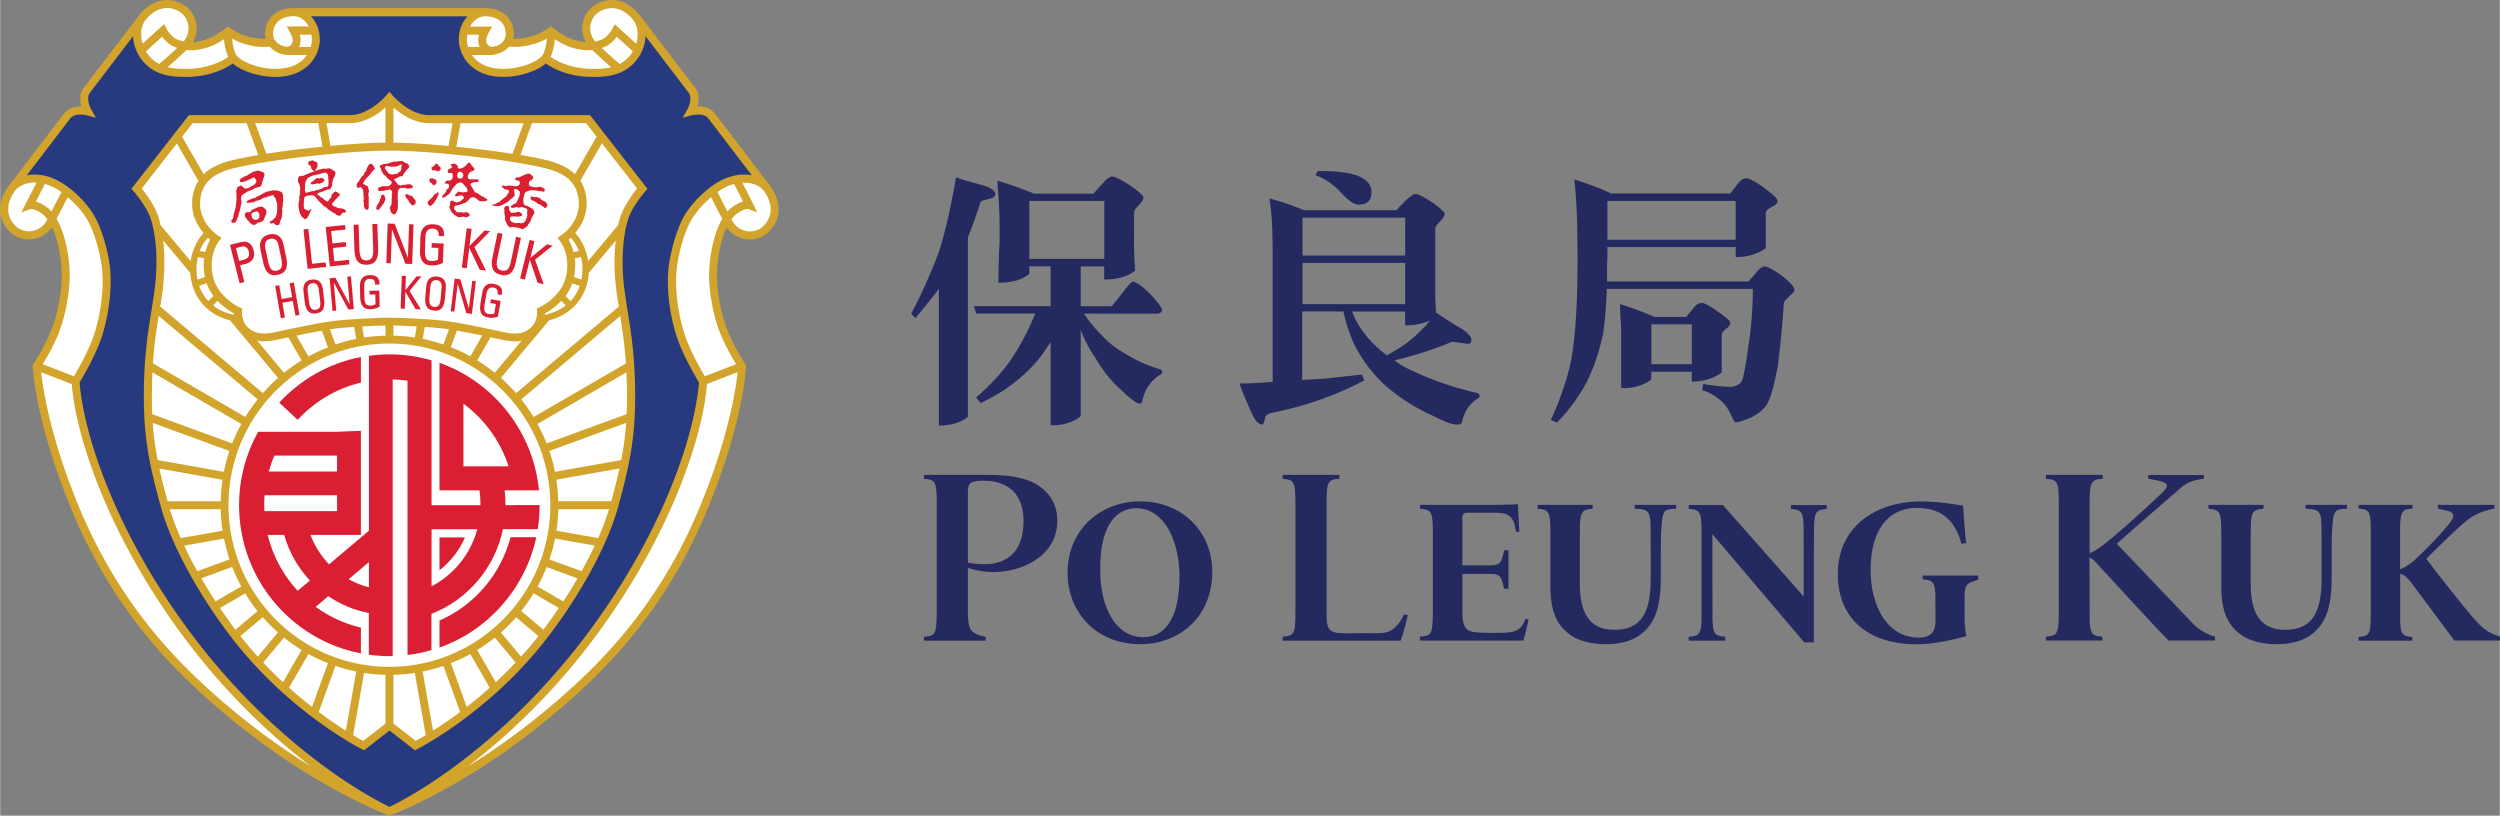
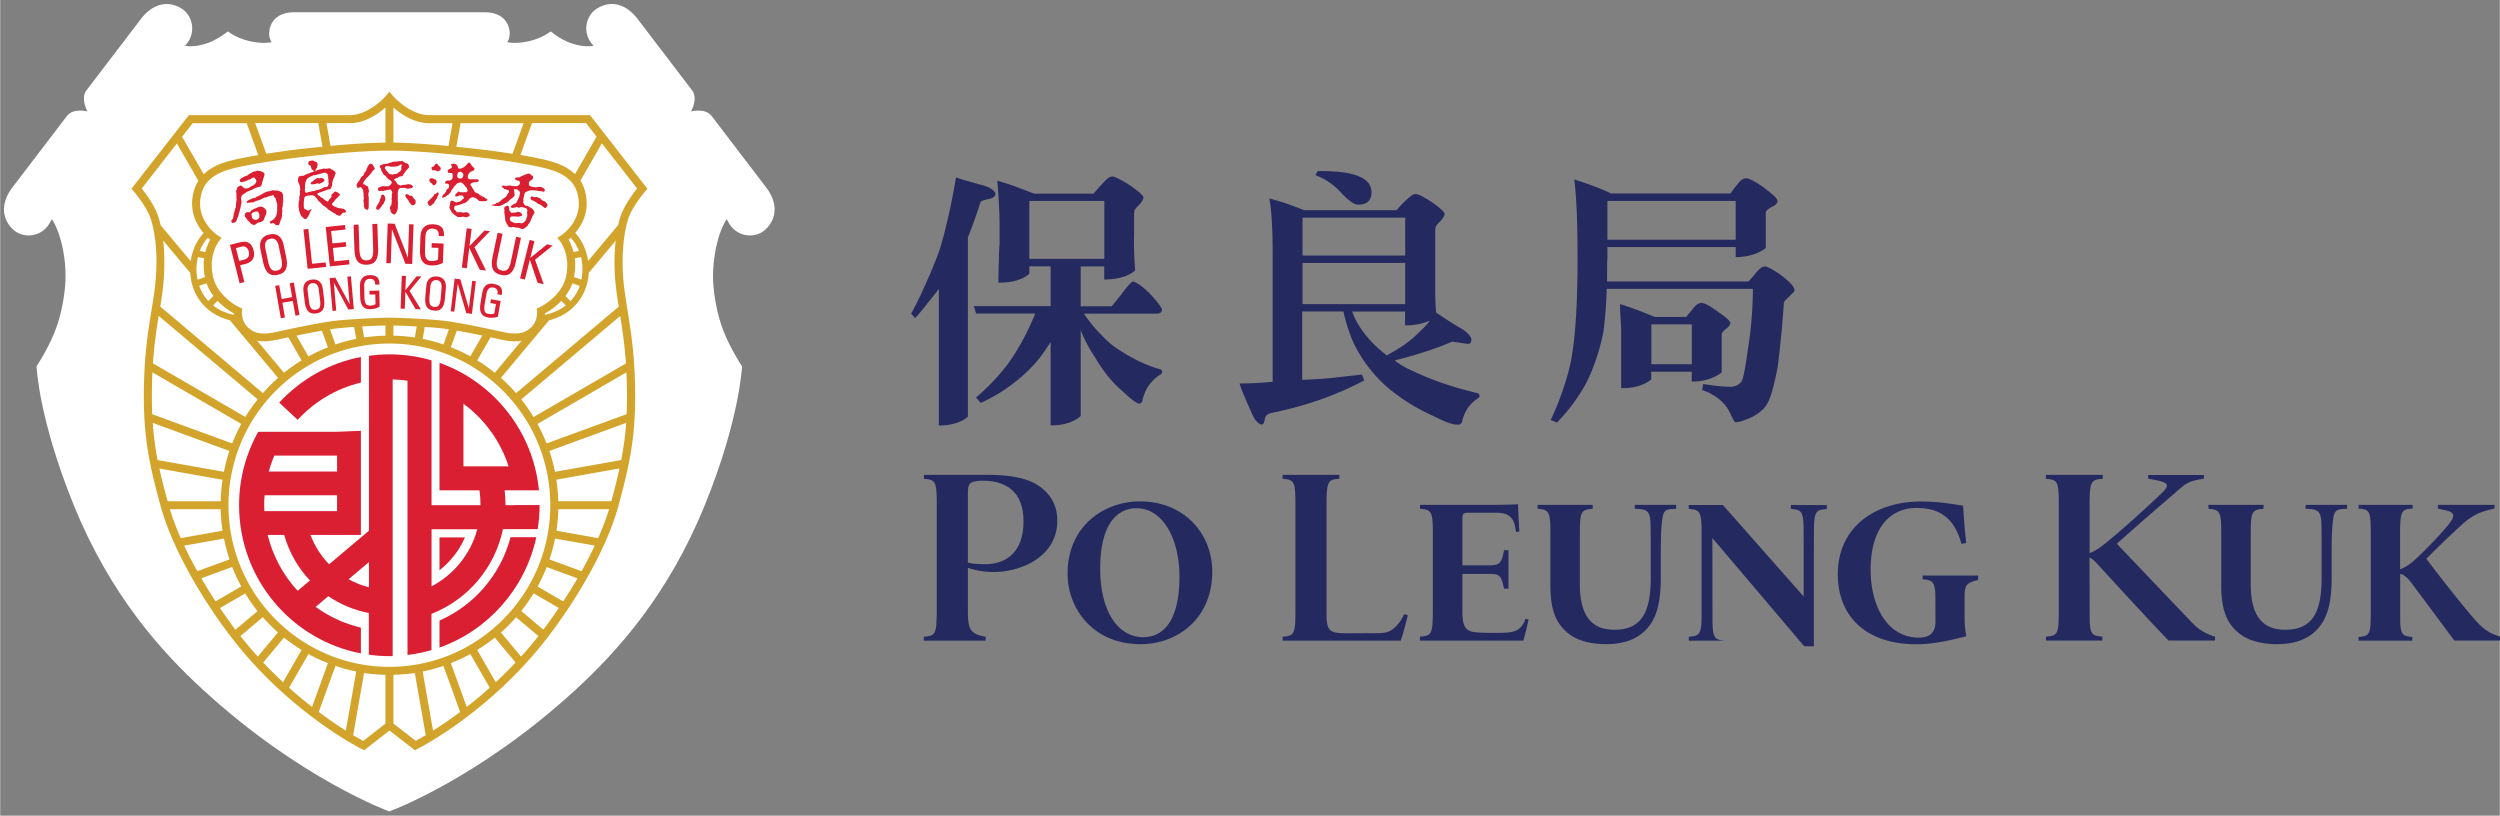
<svg xmlns="http://www.w3.org/2000/svg" width="236" height="77" viewBox="0 0 3138 1024">
  <rect x="0" y="0" width="3138" height="1024" fill="#808080" stroke="none" />
  <path fill="#fff" d="M340.713 53.062c-2.394-3.857-3.458-8.378-2.926-13.432 1.729-15.958 14.23-24.204 30.587-24.204h240.574c16.357 0 28.858 8.245 30.587 24.204.532 4.921-.532 9.575-2.926 13.432 7.048 1.33 16.49 1.064 26.597-1.197 9.176-2.128 17.687-5.186 27.927-12.368 14.363 11.304 25.534 15.692 36.837 17.687 5.585 1.064 11.304 1.197 17.022.399-14.895-15.028-10.639-37.901 4.522-47.077 18.219-11.171 37.103-4.522 50.402 12.9l68.621 89.899c7.979 10.506-1.197 26.597-1.197 26.597s17.82-4.788 25.799 5.718l68.621 89.899c13.299 17.421 14.762 37.369-.665 52.264-13.033 12.501-36.837 10.373-47.077-9.043l-1.995-3.724c-3.857 5.984-6.649 12.767-8.511 18.086-5.186 15.294-8.245 33.247-8.644 51.466-.266 17.155 3.325 41.758 10.24 62.903 8.245 25.401 26.198 52.397 26.198 52.397s-2.66 66.095-46.811 174.479C838.614 747.12 774.648 817.869 722.251 866.01 599.77 978.384 488.46 1018.679 488.46 1018.679S377.15 978.384 254.669 866.01c-52.397-48.008-116.364-118.89-162.244-231.663-44.152-108.384-46.811-174.479-46.811-174.479s17.953-26.863 26.198-52.397c6.915-21.145 10.506-45.615 10.24-62.903-.266-18.219-3.325-36.039-8.644-51.466-1.862-5.319-4.655-12.102-8.511-18.086l-1.995 3.724c-10.24 19.416-34.045 21.544-47.077 9.043-15.426-14.762-13.964-34.843-.665-52.264l68.621-89.899c7.979-10.506 25.799-5.718 25.799-5.718s-9.176-16.091-1.197-26.597l68.621-89.899c13.299-17.421 32.183-23.938 50.402-12.9 15.028 9.176 19.283 32.05 4.522 47.077 5.718.798 11.437.532 17.022-.399 11.304-2.128 22.342-6.516 36.837-17.687 10.24 7.181 18.884 10.24 27.927 12.368 10.506 2.261 19.815 2.527 26.996 1.197z" />
-   <path fill="#273a7f" d="M799.784 23.406c13.299 17.421 59.445 77.797 68.621 89.899 7.979 10.506-1.197 26.597-1.197 26.597s17.82-4.788 25.799 5.718c9.176 12.102 55.323 72.478 68.621 89.899-13.565-15.028-38.699-14.097-58.78-1.995-13.698 8.245-30.853 24.47-40.162 41.093-8.777 15.559-15.825 41.758-18.219 60.642-3.059 24.736.931 56.652 8.777 82.851 8.245 27.262 29.124 60.642 29.124 60.642S881.304 537 838.216 634.347c-30.587 69.286-79.526 149.743-142.562 220.094-107.321 119.954-207.327 164.106-207.327 164.106S388.454 974.395 281 854.441c-63.036-70.35-111.842-150.807-142.562-220.094-43.088-97.346-44.152-155.595-44.152-155.595s20.879-33.38 29.124-60.642c7.979-26.065 11.969-58.115 8.777-82.851-2.394-18.884-9.442-45.083-18.219-60.642-9.309-16.623-26.464-32.848-40.162-41.093-20.214-12.102-45.216-13.033-58.78 1.995 13.299-17.421 59.445-77.797 68.621-89.899 7.979-10.506 25.799-5.718 25.799-5.718s-9.176-16.091-1.197-26.597c9.176-12.102 55.323-72.478 68.621-89.899-10.905 17.022-5.054 42.689 12.368 56.519 14.629 11.703 32.715 11.57 44.817 11.57 17.82 0 41.226-5.054 58.248-18.618 6.516 8.91 29.39 18.618 52.663 18.618 37.635 0 50.801-25.135 50.801-41.758 0-17.953-11.969-34.178-28.06-34.178h240.574c-16.091 0-28.06 16.224-28.06 34.178 0 16.623 13.166 41.758 50.801 41.758 23.273 0 46.279-9.708 52.663-18.618 17.022 13.565 40.561 18.618 58.248 18.618 12.102 0 30.188.133 44.817-11.57 18.086-13.964 24.071-39.497 13.033-56.519z" />
  <path fill="#fff" d="M488.594 123.013s22.342 26.597 50.003 26.597h199.348l67.956 87.239s-17.687 20.081-23.007 37.901c-7.314 24.47-8.245 55.456-5.319 83.25 3.857 35.774 14.097 71.281 14.097 139.902 0 50.934-6.516 83.649-20.879 136.312-15.294 55.722-58.647 128.199-99.873 177.804-70.35 84.58-150.142 123.944-150.142 123.944l-32.316-25.135-32.316 25.135s-79.792-39.364-150.142-123.944c-41.226-49.604-84.58-122.082-99.873-177.804-14.363-52.663-20.879-85.511-20.879-136.312 0-68.621 10.24-104.129 14.097-139.902 2.926-27.794 1.995-58.78-5.319-83.25-5.319-17.687-23.007-37.901-23.007-37.901l67.956-87.239h199.348c27.927 0 50.269-26.597 50.269-26.597z" />
  <path fill="#da1f32" d="M583.414 674.643h-31.917v41.226c13.698-10.772 25.135-25.002 31.917-41.226z" />
  <path fill="#da1f32" d="M645.785 634.215h-11.437c0-6.383-.399-12.501-1.064-18.618h43.088c-7.181-74.34-57.184-136.046-124.875-160.116v160.116h50.136c.931 6.117 1.33 12.368 1.33 18.618h-61.44V452.422c-16.756-4.921-34.577-7.58-52.929-7.58-8.777 0-17.288.665-25.666 1.862v219.562l-50.003 42.157c-10.107-10.373-18.086-22.874-23.406-36.837h63.302V540.86l-30.055 1.197h-98.942c-15.161 27.262-23.938 58.647-23.938 92.16 0 92.426 65.829 169.292 152.935 186.049V787.95c-20.746-4.921-40.029-13.831-56.785-26.065l15.825-13.432c15.161 10.24 32.316 17.554 50.934 21.145v52.264c8.378 1.197 17.022 1.862 25.666 1.862h4.256V476.362c6.25.133 12.501.665 18.618 1.596v344.303c10.24-1.197 20.347-3.325 30.055-6.117v-45.482c45.349-17.687 79.659-57.583 89.766-106.39h43.62c1.596-9.841 2.394-19.948 2.394-30.188h-31.385zM344.17 571.977h78.728v19.948h-85.777c1.995-6.915 4.256-13.565 7.048-19.948zm-12.766 62.238c0-4.256.133-8.378.532-12.501h90.963v19.948H331.67c-.133-2.394-.266-4.921-.266-7.447zm42.024 107.454c-17.953-19.416-31.119-43.487-37.635-70.084h20.746c6.117 21.677 17.288 41.226 32.316 57.184l-15.426 12.9zm89.5-4.389c-9.043-2.261-17.554-5.718-25.534-10.107l25.534-21.544v31.651zm78.595-1.197v-71.68h57.45c-8.378 31.119-29.523 57.051-57.45 71.68zm40.029-150.674v-78.595c26.331 19.416 46.412 46.811 56.652 78.595h-56.652z" />
  <path fill="#da1f32" d="M350.288 505.484l23.14 21.544c21.012-22.741 48.274-39.364 79.393-46.678v-32.183c-40.162 7.713-75.803 28.326-102.533 57.317zM551.497 779.038v33.912c61.041-21.677 107.586-73.941 121.55-138.572h-32.316c-12.368 47.077-45.615 85.511-89.234 104.661zM300.551 355.607l5.851-1.463h.133l-5.319-21.145 7.447-1.862c2.128-.532 12.634-3.857 9.575-16.49-2.261-9.176-7.713-12.767-16.224-10.639l-13.432 3.325h-.133l12.102 48.274zm-4.655-44.151l7.846-1.995c.266-.133 1.995-.399 3.99.399 2.128.931 3.591 2.926 4.389 5.984.798 3.192.266 5.718-1.33 7.58-1.064 1.197-2.66 1.995-4.522 2.527l-6.25 1.596-4.123-16.091zM337.92 294.3c-9.309 1.995-13.299 8.777-11.171 19.017l3.325 15.958c1.463 6.649 3.591 11.171 6.649 13.698 1.995 1.729 4.522 2.527 7.58 2.527 1.33 0 2.793-.133 4.256-.532 5.054-1.064 8.245-3.325 9.974-6.649 1.729-3.591 1.995-8.511.532-15.294l-3.325-15.958c-2.128-10.24-8.511-14.762-17.82-12.767zm11.57 13.964l3.458 16.357c1.064 5.186 1.064 8.644.133 11.038-.931 2.128-2.66 3.325-5.585 3.99-3.059.665-5.054.266-6.782-1.33-1.862-1.729-3.325-4.921-4.389-10.107l-3.458-16.357c-.931-4.256-.399-7.58 1.596-9.708 1.064-1.197 2.66-1.995 4.522-2.394.665-.133 1.463-.266 2.128-.266 1.064 0 2.128.266 3.059.665 2.66 1.064 4.522 3.857 5.319 8.112zM385.928 337.521l23.14-2.394.133-.133-.665-5.452v-.133l-17.022 1.729-4.655-43.62v-.133l-6.117.665 5.186 49.338zM434.469 309.594l-.665-5.585v-.133l-16.756 1.729-1.596-15.559 18.086-1.862-.665-5.585v-.133l-24.204 2.527 5.186 49.338v.133l24.603-2.527-.532-5.585v-.133l-18.485 1.862-1.729-16.756 16.623-1.729zM459.337 332.335h.931c5.186-.133 8.777-1.729 11.038-4.921 2.394-3.192 3.325-8.112 3.192-14.895l-1.064-31.385v-.133l-6.25.266 1.064 31.784c.133 5.319-.399 8.644-1.862 10.905-1.33 1.862-3.192 2.793-6.25 2.926h-.532c-2.793 0-4.655-.798-5.984-2.527-1.596-1.995-2.394-5.452-2.66-10.639l-1.064-31.651v-.133l-6.25.266 1.064 31.518c.399 12.9 4.921 18.618 14.629 18.618zM508.808 331.138l8.378.266 1.729-49.604v-.133l-5.585-.133-1.463 42.157-16.623-42.689-.133-.133-8.644-.266-1.729 49.604v.133l5.585.133 1.463-42.689 16.889 43.221zM541.257 333.265h1.197c4.921 0 9.176-1.064 13.299-3.192l.931-24.204v-.133l-14.895-.532-.266 5.585v.133l8.644.266-.532 14.629c-1.33.931-3.99 1.862-7.58 1.862h-.798c-5.186-.133-8.378-2.527-7.979-13.698l.532-16.756c.266-8.91 5.319-10.24 8.511-10.24h.399c2.926.133 4.921.931 6.25 2.527 1.197 1.463 1.729 3.724 1.596 6.649v.133l6.516.266v-.133c.399-4.921-.532-8.511-2.66-10.905-2.261-2.527-5.984-3.857-11.437-3.99h-.798c-4.522 0-7.979 1.33-10.506 3.99s-3.857 6.649-4.123 11.703l-.532 16.224c-.266 6.782.798 11.703 3.192 14.895s5.984 4.788 11.038 4.921zM608.017 289.38l-18.884 19.549 2.66-21.544-6.117-.798-6.117 49.205v.133l6.25.798 3.059-25.666 13.166 27.661 7.846.931-14.496-29.257 19.416-20.081.266-.133-6.915-.798zM628.763 345.101c1.463.266 2.926.532 4.256.532 7.447 0 11.836-5.186 14.23-16.224l6.516-30.853-6.117-1.33-6.516 31.119c-1.729 8.112-4.256 12.9-11.304 11.304-3.059-.665-4.788-1.862-5.718-3.99-1.064-2.394-1.064-5.851 0-11.038l6.516-30.986v-.133l-6.117-1.33-6.516 30.853c-2.527 13.166.665 19.948 10.772 22.076zM693.394 308.397l-6.782-1.729-21.145 17.155 5.186-21.012v-.133l-5.984-1.463-11.969 48.141v.133l5.984 1.463 6.25-25.002 9.708 28.991 7.447 1.862.266.133-10.905-30.853 21.81-17.554zM353.346 375.422l-3.059-17.288v-.133l-4.921.798-.133.133 7.048 40.428.133.133 4.921-.931h.133l-3.192-18.485 13.033-2.261 3.325 18.352v.133l4.921-.931h.133l-7.048-40.561-.133-.133-4.921.931h-.133l3.059 17.421zM380.742 365.847l1.596 13.299c.665 5.585 2.128 9.442 4.522 11.836 1.862 1.862 4.256 2.66 7.314 2.66.665 0 1.463 0 2.261-.133 8.511-1.064 11.57-6.383 10.24-17.288l-1.596-13.299c-.931-7.846-5.054-12.102-11.703-12.102-.665 0-1.463 0-2.128.133-7.846.931-11.57 6.25-10.506 14.895zm11.171-10.373c.399 0 .665-.133 1.064-.133 1.197 0 2.261.266 3.059.798 2.128 1.197 3.458 3.591 3.857 7.181l1.729 13.698c.532 4.389.266 7.181-.665 9.043-.931 1.596-2.394 2.527-4.921 2.793s-4.256-.133-5.452-1.596c-1.463-1.596-2.394-4.256-2.926-8.644l-1.729-13.698c-.798-7.447 3.325-9.043 5.984-9.442zM438.724 382.072l-17.953-33.38v-.133l-7.048.665h-.133l3.591 40.96v.133l4.655-.399-3.059-35.242 18.219 33.779v.133l6.782-.532.133-.133-3.591-40.96v-.133l-4.522.532zM464.125 388.189h.399c4.522-.133 8.245-1.064 11.836-3.325l-.399-19.948v-.133l-12.368.266.133 4.655v.133l7.181-.133.266 12.102c-1.064.931-3.458 1.862-6.782 1.862h-.266c-4.256 0-6.782-1.862-6.915-11.038l-.266-13.831c0-3.591.931-6.117 2.793-7.58 1.064-.798 2.394-1.197 4.123-1.197h.266c2.261 0 3.99.532 5.054 1.729s1.596 2.926 1.596 5.452v.133l5.319-.133v-.133c.133-4.123-.798-7.048-2.66-8.91s-4.921-2.793-9.176-2.793h-.532c-7.979.133-12.235 5.054-12.102 13.698l.266 13.432c.266 10.772 3.99 15.692 12.235 15.692zM509.34 346.564v-.133l-5.186-.133-1.463 41.093 5.054.266h.133l.798-21.411 12.767 21.81 6.383.266h.266l-14.23-23.14 14.762-17.953.133-.133-5.851-.266h-.133l-14.097 17.554zM548.305 347.096c-3.99-.399-7.181.665-9.575 2.793-2.261 2.128-3.458 5.319-3.857 9.575l-1.197 13.432c-.532 5.718.133 9.708 1.995 12.501 1.729 2.66 4.655 4.123 8.91 4.522.665 0 1.197.133 1.729.133 3.325 0 5.984-.931 7.846-2.926 2.261-2.394 3.591-6.25 4.123-11.969l1.197-13.432c.665-8.777-3.192-13.964-11.171-14.629zm5.852 13.831l-1.197 13.831c-.798 9.176-3.591 10.905-7.979 10.506-2.527-.266-4.123-1.064-5.054-2.66-1.064-1.862-1.33-4.655-1.064-9.043l1.197-13.831c.665-6.915 4.389-8.112 7.048-8.112h.798c2.66.266 6.915 1.729 6.25 9.309zM577.696 350.687l-7.181-.931-4.921 40.827-.133.133 4.655.532 4.256-35.109 10.772 36.97h.133l6.915.931 4.921-40.827v-.133l-4.522-.532-4.256 34.577zM605.224 367.31l-2.261 13.299c-.931 5.585-.665 9.708.931 12.634 1.463 2.793 4.256 4.522 8.511 5.319 1.596.266 3.059.399 4.522.399 2.66 0 5.186-.399 7.713-1.33h.133l3.458-19.682v-.133l-11.969-2.128h-.133l-.798 4.655v.133l7.048 1.197-2.128 11.969c-1.33.665-3.724 1.064-7.048.532-2.527-.399-3.99-1.33-4.788-3.059-.931-1.862-.931-4.788-.266-9.043l2.394-13.698c1.33-7.447 5.851-7.846 8.378-7.447 2.394.399 3.99 1.33 4.788 2.793.798 1.33 1.064 3.192.532 5.585v.133l5.186.931h.133v-.133c.798-3.99.532-7.048-.931-9.176-1.596-2.261-4.522-3.857-8.91-4.655-7.846-1.596-13.033 2.261-14.496 10.905zM618.124 257.995c.931-.133 1.33.266 1.995.532h3.99c.266.399.931.266 1.33.266.399-.399 1.33-.133 1.995-.266.133-.399.399-.133.665-.133.399-.266.798-.532 1.33-.931.532-.133 1.33-.133 1.729-.665.399-.133.798-.399 1.33-.532.133-.532.931-.266 1.064-.798.532-.133.931-.665 1.463-.665.399-.266 1.064-.266 1.197-.798.665 0 1.064-.931 1.596-1.064 1.197-1.064 2.128-2.394 3.458-3.059.399-.532.798-.931 1.33-1.197.532-.399 1.197-.665 1.463-1.33.931-.133 1.064-1.197 1.596-1.729 0-.532.399-.931.266-1.463-.399-.399.133-1.33-.532-1.596 0-.266-.133-.665.266-.665 0-.266.266-.665-.266-.665.266-.931-.532-1.33-.266-2.261-.399-.133-.133-.532-.266-.798.133-.532.665-.266.798-.532.399-.399 1.33-.133 2.128-.266.399.266.665.399 1.064.532.665.399 1.064.798 1.729 1.197.665-.133.532 1.064 1.33.931.133.399.399.798.532 1.33-.133 1.064.266 2.261-.266 3.059-.399.399.133 1.197-.399 1.463.266.931-.532 1.197-.532 1.995-.532.931-1.064 1.995-1.33 2.926-.665.266-.266 1.197-.798 1.33.399.931-.931.532-.532 1.33-.399.532-.665 1.197-1.197 1.596-.532.266-.931.532-1.463.798-.665-.133-.931.399-1.33.532s-.798.665-1.197.798c-.399.532-1.33.532-1.729 1.064-.931.133-.399 1.463-.399 2.128.399-.133.399.399.532.399.798-.266 1.064.399 1.862.266.532-.532 1.729 0 2.261-.532.931.399 1.064-.532 1.596-.665 1.064-.133 1.862.133 2.394.665.532-.133.798.399 1.463.266.266-.532 1.197 0 1.33-.532.665.399.399-.532 1.197-.266.665-.532 1.463.133 2.261.266.133.399.931 0 1.197.399.399.266 1.33-.133 1.463.532.665-.133.798.399 1.463.266.532.798 1.463.931 1.33 2.128.665.931-.266 1.729 0 2.793-.266.532-.266 1.729 0 2.261.532 1.197-.133 2.261-.266 3.458-.399 0 0 .798-.399.931-.399.532 0 1.33-.532 1.596-.133 1.729-1.197 3.059-2.394 3.99-.399.133-.665.532-1.064.931-.399.266-1.064.532-1.463.532-1.064.532-2.128.133-3.325-.133-2.128-.266-3.591.532-5.718.133-.266-.399-1.064.133-1.33-.399-.798.266-1.064-.399-1.596-.665-1.197-.532-2.66-.931-3.192-2.394-.798-.399-.266-1.729-.532-2.527.266-.399.532-.532.532-1.197.399 0 0-.931.665-.665.266-.798 1.463-.133 2.128-.532h3.458c.266.399 1.197-.133 1.33.399.266-.399.931-.133 1.33-.266.665.399 1.729.133 2.527 0 .399-.133.798-.399 1.197-.532 1.197.266 1.596-.399 2.527-1.33-.133-.266.133-.665-.266-.665-.266-1.064-1.197-1.463-1.862-2.261-.266-.133-.798-.266-1.064-.399-.266-.399-.399-.532-.931-.399-.266-.399-.798-.266-1.33-.266.266 0-.133-.133-.399 0-.133.399-1.064-.133-1.064.532-.665-.133-1.197.133-1.729.266-.399.399-1.197.133-1.729.133-.399-.532-.798.399-1.463 0 0 .399-.665 0-.665.532-.798.133-1.33-.266-1.729-.665-.532-1.197-2.128-1.862-2.128-3.192-.399-.266-.266-.931-.266-1.33.532-.798-.133-1.729-.266-2.66-.399-.399-.665-1.064-1.33-.931-.399-.399-1.197-.266-1.729-.266-.665.399-1.463.665-2.128 1.463 0 .532-.798.532-.532 1.33-.399.399-.133 1.064-.266 1.463.532.266 0 1.197.532 1.33-.133.532.266 1.463-.399 1.862l.399 3.059c-.266.532.399.665.133 1.33.931.532.133 2.261.665 3.192-.399.399.133.399-.266.798.399.266.133.931.266 1.33.399.399.133 1.33.266 1.995.399 0-.133.532.399.532.133.532.399 1.197.798 1.463 0 .532.399.931.532 1.33.399.399.266.798.665 1.064 0 .399.665.532.532 1.197.399.665 1.197 1.33 1.862 1.995.665 0 1.197.266 1.596.399.399-.399 1.064-.133 1.463-.133.133-.399.931 0 1.064-.532.532.133 1.33-.133 1.596.266.665-.266.798.399 1.33.266.133.399.931-.133 1.064.399 1.197.133 2.793-.399 3.591.266.665-.266.798.399 1.596.266.399.266.665.399 1.197.665.532-.266.266.665.931.399.532.399 1.729.399 2.261 0 .399-.532 1.197-.532 1.596-.931.798-.532 1.463-.931 2.128-1.596 1.33-.665 2.128-1.862 2.527-3.192.665-.399.798-1.197 1.197-1.596.532-.399.931-1.064 1.197-1.463-.133-.798 1.064-.931.665-1.995.266-.399.399-.798.399-1.197.399-.532.399-1.33 1.064-1.729-.266-.399.399-.399.266-.931.399-.399.266-1.33.798-1.596 0-.399.665-.532.399-1.197.532-.266.532-.931.931-1.33.532-.266.399-.931.798-1.197 0-.665.266-1.596-.266-1.995-.266-.399-.266-1.064-.798-1.33-.266-.532-.798-1.064-1.064-1.463-.532-1.197-1.862-.931-2.394-1.862-1.064.133-1.064-1.064-2.128-.931-.399-.532-1.064-.665-1.463-1.197-.532-.399-1.463-.266-2.261-.266-1.463-.399-2.66-1.596-3.192-3.059-.399-.399-.133-1.064-.532-1.33.399-.532 0-1.463.399-1.995-.399-.532-.133-1.463-.266-2.261.399-.399.133-1.064.266-1.463.399-.133 0-.665.399-.798-.266-.665.399-.798.133-1.463.532-.133.266-.931.399-1.33.399-.399 0-1.197.399-1.463 0-.798.931-1.064.931-1.729.665-.399 1.197-.931 2.128-1.064.133-.399.798.133.931-.399.532-.266 1.33-.266 1.596-.665.399.133.931 0 1.33-.266.133-.399.798.133.931-.399l3.192.266c1.33-.266 1.995.399 3.192.133.399.399 1.33 0 1.596.399.931-.266 1.33.399 2.128.266.399.399 1.064.133 1.596.266.133-.133.399-.399.399 0 1.064-.266 1.596.266 2.394.399.399.399 1.064.133 1.596.266.133-.399.399-.133.665-.266.399-.266.532-.532.665-.931.399-.266.133-.798.266-1.197-.133-.399-.532-.532-.532-1.064-.665-.665-1.463-1.197-2.261-1.463-.399-.133-.532-.532-1.064-.665-.399-.133-.665-.532-1.33-.399-.532-.399-1.596-.133-2.527-.133-.266.399-.931.133-1.33.133-.399.532-1.197 0-1.463.532l-2.926-.266c-.798.266-.931-.665-1.862-.399-.399-.399-1.33-.266-2.128-.266l-1.064-.665c-.665-.266-1.197-1.064-1.596-1.463v-3.192c.399.133.266-.399.266-.532.399-.798 1.197-1.064 1.463-1.729.665 0 1.197-.532 1.596-.665.665-.532 1.33-1.463 1.995-2.261.133-1.33-.133-2.66-1.197-3.325-1.064-.133-1.463-1.33-2.261-1.862-.399.133-.399-.399-.532-.399-.665-.399-1.729-.133-2.66-.266l-1.33.665c-.931 0-1.596.532-2.394.532-.399.399-1.064.532-1.463.931-.399.266-.798.399-1.33.532-.665-.133-.798.665-1.463.532-.399.532-1.33.532-1.596 1.064-.532.133-1.064.532-1.729.399-.133.133-.399.399-.399 0-1.33 0-2.261.133-3.325.532l-1.197.798c-.133.931.665 1.463 1.33 1.862.399 0 .399.399.798.665.399.133.798.133 1.197.399.266-.133.798.133.931-.266.133.399.665.133.931.399.532.266.532.798.798 1.197.399.532.133 1.463.266 2.261-.399.133-.133.532-.266.798-.665.532-1.197 1.463-1.995 1.862-.399.266-.798.532-1.33.532h-4.921c-.399-.399-1.064-.133-1.463-.133-.133-.399-.798 0-1.064-.399-.931 0-1.862-.133-2.66-.266-.399.532-1.596 0-2.128.532-1.064-.266-1.463.532-2.66.266 0-.399-.665 0-.665-.399-.532-.266-1.463 0-1.995-.399-.532.266-1.33.532-1.596.931-.399 1.064.665.931.798 1.463 1.064.266 1.596 1.197 1.995 1.862.399.266.931.399 1.33.532.532-.266.665.399 1.33.266.399.266.665.399 1.197.399.266.399.798.133 1.197.266.931 0 1.197.931 1.33 1.596-.399.266-.133.798-.266 1.33-.399.532-.798.931-1.064 1.463l-1.197 1.596c.399.665-.399.532-.399 1.197-.532.665-1.197 1.463-1.995 1.995-.266.532-.798.532-1.197.665-.532.399-1.064.798-1.596 1.33-.532.266-1.064.532-1.463 1.064-1.197.665-2.128 1.995-3.192 2.926-.798 0-1.064 1.064-2.128.665 0 .399-.399.266-.665.266-.399.266-.931.399-1.197.798-.532.399-1.064.798-1.729.931-.665.532-1.862-.133-2.527.399-.266.532-1.064.532-.798 1.33.133-.399.532-.532.665-.133z" />
  <path fill="#da1f32" d="M681.026 252.01c0-.399-.532-.133-.532-.532-.266-.266-.532-.665-.931-.532.133-.931-.931-.532-1.064-1.33-.399-.532-1.197-.931-2.128-1.197-.266-.399-.665-.266-1.064-.399-.399-.266-.798-.399-1.197-.665-1.862-.133-3.857.399-5.452-.266-.399-.532-.931-.665-1.729-.665-.399.665-.931 1.33-1.197 1.995-.665.399.399.399 0 1.064.665.532 1.064 1.596 2.128 1.995.399.399 1.197.399 1.596.532 1.064.399 1.729 1.197 2.66 1.596.133.399.665.399 1.064.665 1.33.665 1.995 2.128 3.591 2.128.399.133.665.532 1.33.399.133.399.399.399.798.532.532.798 1.463.798 1.862 1.596.665 0 .665.931 1.33.798a2.612 2.612 0 0 0 1.729 1.197c.266.399.798.133 1.197.266.665-.399.665-1.197.931-1.729 1.064-.266.931-1.33 1.197-2.128-.133-.399-.532-.798-.532-1.33-.532-.266-.532-1.197-1.197-1.33-.133-.532-.798-.665-1.064-1.197 0-.532-.665-.532-1.064-.798-.798-.133-1.33-.798-2.261-.665zM541.789 212.779c.266.133.399.266.399.532.133.399.399.399.665.532h3.724c.399.266.665.399 1.197.665.399.133.798.399 1.33.532 1.862.266 2.66-1.33 3.857-2.261.133-.931.133-1.33 0-2.261-1.064-1.33-2.261-2.261-3.458-3.458 0-.665-.532-1.197-1.197-1.33-.532-.399-1.463-.133-1.995.266-.266 1.33-1.729 1.596-1.995 2.793-.266.399-.532.266-.665.532-.665-.266-.798.532-1.463.266-.266.266-.665.266-.532.798-.931 1.197.665 1.33.133 2.394zM556.817 247.755c.399 0 .665-.532 1.197-.532.665.266 1.064-.266 1.463-.532.399-.532.931-.665 1.33-1.197.532-.266 1.064-.665 1.596-.931.399-.532.931-.665 1.33-1.33.665 0 .532-.798 1.197-1.197.399-.532.399-1.197.931-1.463.133-.532.399-1.197.665-1.729.665-.532 1.064-1.463 1.596-2.128.133-.665 1.197-.798 1.064-1.596.532-1.064 1.729-1.463 2.128-2.394.931-.798 1.33-2.261 2.66-2.394.399-.532 1.33-.399 1.596-.798.532.133.665-.532 1.33-.266.266-.532 1.064-.266 1.596-.399.266.399.665.399 1.064.665.399.133.665.532 1.064.665.399.532 1.33 1.064 1.596 1.729.931.798 1.596 1.596 1.995 2.66.665.266 1.197.798 1.33 1.33.665.133.399 1.197.665 1.463.133.399.399.931.532 1.33.266 1.197-.399 1.596-.931 2.261-.133 0-.399 0-.399.266-.399-.266-.532.532-.798 0-.399 0-1.064.133-1.33-.266-.133.532-.931 0-1.197.532l-3.724-.266c-.798.133-1.33-.133-1.862-.532-.399 0-.532-.399-1.197-.266-.532.266-.798 1.064-1.463 1.197-.133 1.197-1.463.931-1.995 1.862-.266.532-.399.931-.532 1.33 0 .399-.266 1.064.133 1.33.399.399.798.532 1.33.399.266-.399 1.064.133 1.33-.399.665.266.665-.532 1.33-.266.399-.266.931-.532 1.33-.532h3.059c.399.266.798.399 1.33.798.266.399.532.931.532 1.33.399.399.266 1.064.266 1.596-.133.399-.532.532-.931.798-.532.266-.931.532-1.33 1.064.133.798-.798.266-.798.931-.931.266-1.197 1.33-2.394 1.197-.399.399-.931.399-1.463.532-.399.399-1.064.133-1.596.266 0 .399-.399.266-.665.266 0-.532-.798 0-1.064-.399-.532 0-.931-.399-1.33-.532-1.064-.133-1.33-1.197-2.394-1.064-.399-.399-1.463-.399-1.862 0-.532.532-1.33 1.197-1.064 2.261-.399.532.133 1.33-.399 1.862.266 1.064-.399 1.33-.266 2.394-.399.133 0 .798-.399.931.133.532-.133 1.33.266 1.596-.399.665.798.399.532 1.33.399.399.532 1.197.798 1.862.399.532.931 1.064 1.064 1.862.399.399.798 1.064 1.33 1.463.399-.133.399.266.399.399 1.064.266 1.33 1.33 1.995 1.862.798.399 1.862.798 2.394 1.33.798-.133.532.665 1.064.931.532-.133.798.266 1.197.399l3.458-.266c1.064.266 1.463-.532 2.527-.266.399-.399.798.266 1.33 0 .399.266 1.064.399 1.596.399 0 .532.798 0 .931.399.266 0 .532.133.532-.266.798.399.665-.532 1.33-.266.532-.266.931-.532 1.33-.665.399-.665 1.729-.798 1.463-1.995-.266-.532-.532-1.064-.931-1.596-.798-.133-1.064-1.33-1.995-1.33-.133-.399-.798.133-1.064-.399-1.197-.133-2.128.133-2.926.532-1.33.133-2.261-.133-3.192-.532h-3.99c-.399.399-1.197.133-2.128 0-.798-.532-.798-1.729-1.862-2.128-.532-.399-.798-.798-1.064-1.33-.665-.399-.266-1.729-.399-2.527.399-.133.133-.532.133-.931.665-.266.399-1.197 1.33-1.064.266-.532.798-.266 1.197-.266.399-.532 1.463 0 1.995-.532.532.266.665-.532 1.33-.266.133-.399.931.133 1.064-.399.665.399.399-.532 1.197-.399.399-.133.931-.399 1.33-.532.665 0 1.064-.266 1.463-.532.665.133.798-.532 1.596-.399.133-.399.798 0 .931-.532.798.399.665-.532 1.33-.532.532-.931 1.596-1.064 2.128-1.995 1.064-.399 1.197-1.596 2.394-2.527.532-.931 1.596-1.197 2.394-1.729.798.399 1.064-.399 1.862-.133.399.399 1.33-.133 1.596.399 1.33 0 2.261.665 2.793 1.729.665 0 1.064.665 1.596.798.532.931 1.463 1.33 2.261 1.995.665-.133 1.463.133 2.261 0h3.192c.399-.133 1.064.133 1.197.133.399-.532 1.33 0 1.862-.532s1.33-.931 1.064-1.995c-.266-.266-.399-.665-.798-.532-.399-.266-.665-.399-1.33-.399a9.776 9.776 0 0 0-2.527-2.128c-.399-.266-1.197-.133-1.596-.399-1.064-.133-1.463-1.197-2.394-1.596-.532 0-1.064-.399-1.33-.798-.266-.931-1.33-1.064-1.995-1.596-.931 0-1.33-.532-2.261-.798-.399-.133-.532-.532-1.064-.665-.931-.532-1.064-1.463-1.596-2.261-.133-1.064-.931-1.33-1.33-2.261-.532-.399-.532-1.064-.798-1.596-.133-.266-.399-.399-.532-.798-.399-.798-1.463-1.197-1.463-2.128-.532-.399.266-.665 0-1.33.399-.665 1.33-.798 2.128-1.463.532 0 .931-.133 1.33-.399l3.857-.399c1.197 0 1.995-.532 2.926-1.064.266-.798-.133-1.463-.665-1.862-.532-.931-1.862-.532-3.059-.665-.399.399-1.596.399-2.128 0-1.596.133-3.458-.133-4.921.266-.266-.399-.931-.133-1.33-.399-.665-.266-1.33-.931-1.33-1.729-.399-.399-.266-1.33-.266-1.995.399-.266-.266-1.33.532-1.33-.133-.665.399-.931.399-1.33.665-.266.399-1.197 1.064-1.33-.266-.798.798-.266.532-.931.532-.399 1.064-.665 1.729-.798l1.33-.665c1.064-.133 1.862-.798 2.527-1.596 0-.266-.266-.665.266-.798-.133-.399.133-.931-.266-1.33-.399-.266-.665-.798-1.197-1.064-.133-.133-.532-.133-.399-.399-.399-.399-.798-1.064-1.33-1.33.133-.532-.532-.399-.532-.931-.532-.399-.532-1.33-1.064-1.862-.399-.399-.798-.798-1.33-1.064-.266-.399-.931-.133-1.33-.266-1.197 1.197-2.128 2.394-3.192 3.325a4.697 4.697 0 0 1-1.862 1.729c-.399.532-.931.665-1.33 1.197-.665-.266-1.064.266-1.463.399-.532.399-.931.532-1.596.665-.399.399-1.33.133-2.128.266-.133-.399-.931 0-1.197-.399-.399-.399-.665-.798-.532-1.463-.532-.399.266-1.33-.665-1.463 0-.798-.931-.798-1.064-1.596-.532-.532-1.33-1.064-2.261-1.197-1.33-.532-2.261.399-3.99.266-.266.266-.798.399-.532.931-.532.399.399.399 0 .931.266.798 1.33.931.931 2.128-.266.399-.399.532-.399.798-.266.399-.532.532-.931.798-.665-.133-1.064.266-1.463.532-.399.532-1.197.399-1.33.931-.399.266-1.064.532-.931 1.33-.399.532-.133 1.33-.133 1.729.399.133.133.798.665.665.399.266.532.532 1.197.399 1.197.532 3.458-.532 3.99.931-.133.798.532 1.33.266 2.128.133.133.399.399 0 .399-.133 1.197.399 2.793-.399 3.591 0 .399-.532.665-.665 1.197-.399.266-.798.532-1.33.665-.266.399-.665.532-1.197.665h-3.192c-.399.266-.931.399-1.33.532-.665.798-1.729 1.596-1.33 2.66.399 1.33 1.995.532 2.926.798.133.266.399.133.532.133.399.399.931.399 1.064.798.665.532.532 1.596.532 2.527-.399.133 0 .798-.399 1.064 0 1.862-2.128 1.729-2.926 3.192 0 .266 0 .399-.266.532.399 1.33-.532 1.862-1.064 2.527-.399 1.33-1.596 1.862-2.394 2.66-.532.399-.532 1.064-1.197 1.463.133 1.197-1.197 1.463-.532 2.793.798-.266 1.729 0 1.995-.532zm17.155-29.257c.266-.532.532-.665.399-1.33.665-1.064 1.862-1.33 3.059-1.463h1.33c.931.399.665 1.729 1.995 1.463.532 1.197.931 3.192.266 4.389-.399.798-.665 1.862-1.596 2.128-1.33.798-3.458.399-4.655-.399-1.596-.798-.798-3.325-.798-4.788zM473.168 263.181c.665.532 1.33 0 2.128-.133.532-.665 1.463-1.197 1.862-2.128.931-.665 1.197-1.596 1.995-2.394.399-1.197 1.33-1.995 2.128-2.793l.665-1.33c-.399-.665.665-.532.399-1.33.532-.399.399-1.33.931-1.729.133-.665.399-1.33.266-2.261-.399-.133 0-.931-.532-1.064 0-.665.133-1.596-.665-1.862-.266-.399-.266-1.064-.798-1.197v-.266c-.399-.133-.931-.532-1.064-.399-.931.133-1.596.532-2.128 1.33-.399.532 0 1.596-.399 2.261 0 .931-.665 1.33-1.064 2.128-.399.266-.133.798-.266 1.33-.399 0 .133.798-.399.798-.266.399 0 1.33-.532 1.33.266.665-.665.665-.399 1.33-.399.532-.798.798-1.064 1.463-.399.532-.798 1.197-1.197 1.596-.133.399-.532.798-.399 1.33-.266.399-.399.931-.532 1.33 0 .532-.266 1.33.133 1.729.133.266.399.931.931.931zM374.358 228.738c-.133.665.399.931.399 1.33.665.266.399 1.064.798 1.33-.266.665.532.798.266 1.463.532.133 0 .931.532 1.064l.266 3.192c.266 1.197-.399 1.729-.266 2.926-.399.399-.133 1.197-.133 1.862.399.665.133 1.862 0 2.926.266.665-.665.532-.399 1.197-.266.532-.399.798-.532 1.197 0 .399-.266.798.266.931v3.458c-.399.133-.266.532-.266.798-.399.133 0 .665-.399.798.133.798-.399 1.33-.266 2.261-.266.532-.266 1.463 0 2.128 0 .399.266 1.064-.133 1.33 0 .266-.266.665.133.798-.266 1.064.532 1.463.266 2.394.399.399.133 1.33.266 1.862.399.399.133.931.532 1.729.266.399.399.931.399 1.463.532 0 0 .665.399.798-.399.798.798.532.532 1.33.665.399.399 1.33 1.064 1.862a3.205 3.205 0 0 0 1.33 1.33c-.133.399.266.399.399.399-.266.665.665 0 .532.665.399.399.798.665 1.33.931.399.266.798.399 1.197.665.266 0 .399 0 .399-.266.665 0 .931-.532 1.463-.532.399-.665 1.197-1.33 1.33-2.128.399-.532.798-1.197 1.197-1.596.266-.665.532-1.33 1.064-1.729 0-.399 0-1.064.266-1.33.399-.266.399-.665.399-1.33.266-.532.665-.931.798-1.463.399-.532 1.064-1.064 1.064-1.862-.266-.798-.532.266-1.197-.133-.399.532-1.33.532-1.596 1.33-.665 0-1.064.399-1.729.266-.399-.399-.931-.399-1.33-.665-.133-.665-1.064-.266-1.33-.665-.798-.399-1.729-.532-1.995-1.463-.399-.133-.133-.665-.266-1.197-.399-.399 0-1.463-.399-1.995 0-.266-.266-.665.133-.665v-4.256c.399-.532 0-1.596.399-2.128-.266-1.33.266-2.261.399-3.458.665-.266.399-1.064 1.463-1.463.532-.266 1.197-.399 1.862-.532.133-.399.798.133.798-.532.399.133 1.33-.266 1.596.266.266 0 .665.133.532-.266.931.133 1.33-.266 2.261-.266.399.399 1.596-.133 2.128.399.798-.133 1.33.266 2.128.399-.399.665.665.133.399.665.399.399.665 1.064 1.33 1.33 0 .798.931.931 1.064 1.596.798.399 1.064 1.33 1.729 2.128.399.532.798 1.33 1.463 1.596s1.33.798 1.463 1.463c1.33 1.064 2.261 2.261 3.458 3.591.399.266.798.399 1.33.665.798 0 1.064.798 1.729 1.064.532.399 1.33.798 1.463 1.33.266.266.665 0 .532.399.399.399.665 1.064 1.33 1.33.931.665 2.128.931 2.793 1.995.399.266 1.064.399 1.463.665.532.399 1.197.798 1.729 1.197.399 0 .399.399.798.532.931.399 2.261.532 2.66 1.729.399.399.665.798 1.463.665 0 .399.798-.133.665.399.532.266.931.665 1.596.399.798.399 1.995.133 2.527-.532 0-.532.665-.798.665-1.33.798-.266.798-1.33 1.596-1.463.133-.399.798.133 1.064-.399.399 0 .798-.266 1.064.266.399-.266.931-.133 1.064-.532.798 0 .665-.931 1.064-1.463-.399-.266-.399-.532-.532-1.064-.665-.133-.665-1.197-1.463-1.197-.399-.532-.931-.532-1.33-.798-.931.133-1.33-.399-2.128-.399-.532-.399-1.596-.133-2.394-.133-.133-.399-.798 0-.931-.399-.931.266-1.33-.399-2.261-.266-.532-.266-1.064-.931-1.596-1.33-1.995.266-2.793-1.197-4.256-1.729-.399-.266-.399-.798-.798-1.197 0-.266-.133-.532.266-.532.266-.399 0-1.33.665-1.596.532-.532 1.33-.931 1.596-1.596.931-1.064 1.596-2.261 2.66-3.325.665 0 .798-.931 1.33-1.064.798-1.33 1.995-2.394 3.192-3.325.133-.266-.266-.532.266-.665.133-.532-.399-.399-.266-.931-.399-.133-.399-.532-.798-.798-.399-.133-.665-.665-1.197-.665-.266-.399-.399-.399-.665-.665-.931 0-1.33-.665-2.128-1.064-.931-.133-1.33.399-1.995.532-.665.532-.798 1.33-1.463 1.729-.798.532-1.729 1.33-2.261 2.128.133.399-.133 1.064.266 1.197.399 1.064-.532 1.33-.798 2.261-.399.532-1.064.931-1.463 1.463-.399.399-.931.931-1.197 1.463-.133.532-.665.931-.665 1.33-.266.399-.532.266-.665.532a45.737 45.737 0 0 1-2.527-1.197c-.399-.399-.931-.399-1.33-1.064-.931-.266-1.33-1.064-2.128-1.596.133-.665-.532-.399-.665-.798-.399-.133-.665-.399-.931-.399-1.33.133-1.463-1.197-2.261-1.729-.532-.133-1.064-.532-1.463-.798-.665-.399-1.33-1.064-1.596-1.862-.266-.399.266-.532.399-.931.399-.266.931-.399 1.463-.532a2.896 2.896 0 0 1 1.064-.665c.798.399 1.197-.532 1.729-.399.532-.266 1.064-.532 1.463-.665.665.133.931-.532 1.729-.399.133-.399.665 0 .798-.532.532.133 1.064-.266 1.463-.399.266-.532.931 0 1.064-.532.399-.133.798-.532 1.596-.399.133-.399.931 0 1.197-.532 1.463.399 1.995-.532 2.926-1.33 0-.399.266-.532.399-.798 0-.532.532-.798.399-1.33.266-.399.399-.798.665-1.064v-2.66c.399-.266.133-.931.399-1.862.399-.266.133-.931.266-1.33.399-.133-.133-.798.399-1.064.133-.532.133-1.33.665-1.729.133-.532.399-1.197.798-1.729.266-.399.399-.931.665-1.197 0-.665.133-1.064.399-1.463-.133-.798.266-1.463.665-1.995.399-1.729-.532-2.66-1.596-3.458-.532-.399-1.064-.798-1.729-.931-.133-.399-.532-.266-.798-.665-.532-.133-1.064-.399-1.463-1.064-.399-.133-.798-.532-1.463-.399-.399-.399-1.596-.399-2.128 0l-3.591.266c-.532-.133-1.33.133-1.463-.266-.399 0-1.064-.266-1.33.266-.532.133-1.197.399-1.862.399-.665.532-1.862.133-2.793.266-.266.399-.532.665-.931.798-.665-.133-1.197.133-1.729.266 0 .532-.532 0-.665.532-.532-.133-.798.532-1.463.266-.266.399-.931.133-1.33.532-.266.266-.798.133-1.064.399-.399.266-.931.532-1.463.532-.399.266-1.064.266-1.33.532-.665.133-1.197.266-1.596.532-.266.399-.665.532-1.33.532-.399.266-.798.532-1.197.532-.665-.133-.798.665-1.596.532-.399.266-.798.532-1.33.532-.399.665-1.197.532-1.596 1.064-.665-.266-.399.665-1.197.399-.266.532-1.197 0-1.33.399-.532-.399-1.463-.133-2.128-.133 0 .399-.399.133-.532.133-.399.399-.665.399-1.197.532-.665 0-.931.532-1.197 1.197-.133.399-.399 1.064-.532 1.463 0 1.729-.532 3.591.399 4.655zm8.379 3.856c-.133-1.729.399-2.793.665-4.256.665-.665.399-1.862 1.064-2.394.798-2.261 3.059-3.192 5.054-4.256.931-.532 1.729-.532 2.66-1.064-.133-.266.399 0 .399-.266 1.197-.532 2.926-.399 4.123-.798.665.133 1.064-.532 1.862-.399.532-.133 1.064-.532 1.729-.532.532.133.931-.399 1.596-.399.532-.266 1.197-.532 1.862-.665.931.399.931-.532 1.729-.399.266-.399.931.133 1.064-.399 1.197-.133 2.261 0 2.793.665.798.399 1.463.665 1.729 1.596.266.532.266 1.33.665 1.729.133 1.596-.266 3.458.399 4.655.266 1.33-.399 2.261 0 3.458.266 1.197.266 1.995-.133 3.192-.399.266 0 1.064-.532 1.33 0 .532-.399.532-.665.931-.532-.133-.798.399-1.33.532-.798.266-1.862-.532-2.66.133-.399.532-1.33.399-1.729.931-.399.133-.665.266-1.064.665-1.33.532-2.527 1.197-3.99 1.463-.665.399-1.596.532-2.394.665-1.33-.399-1.729.532-2.66.798-1.33.798-3.325.133-4.655.931-1.197.266-2.128.399-3.192.665-.399.133-.798.399-1.33.532-.665.133-1.33.399-2.128.133-.532.133-.399-.665-.798-.665.133-1.064-.266-1.596-.532-2.394.399-1.995.133-4.256.399-6.117zM307.333 271.426c-.133 1.197.931 1.463 1.33 2.261.399.532.798 1.064 1.33 1.463 0 1.064.532 1.33 1.33 1.862.665.266.931 1.197 1.33 1.729 1.064.399 1.064 1.596 2.128 1.862.532.798 1.463 1.064 2.261 1.463.665.133 1.33.399 2.261.266 0-.399.399-.133.665-.266.532-.266.798-.665 1.463-.798.399-.532.931-.798 1.33-1.463.399.133.399-.399.931-.133.399-.532 1.463 0 1.862-.665.665.266.798-.532 1.463-.266.133-.399.665.133.798-.399 1.463 0 1.995-1.463 3.059-2.261.266-.532.399-.931.532-1.33-.133-.665.399-.798.266-1.33.266-.266.665-.532.399-1.064.665-.532.399-1.33 1.064-1.862.266-.532.399-1.064.665-1.463.266-.532 0-1.33.399-1.729v-2.926c-.133-.266-.399-.532-.532-.931-1.064-1.197-2.128-2.128-3.192-3.059-.931 0-1.197-.798-2.128-.798-.266-.399-.798-.133-1.197-.266-.798 0-1.33.399-2.128.266 0 .399-.665 0-.665.532-.399-.133-.798.133-1.197.133-.266.399-.931.133-1.064.665-.399.266-1.064.399-1.463.532-.133.399-.931-.133-1.064.532-.931.133-1.463.665-2.261 1.064-.532 0-.931.266-1.33.532-.266.532-1.197.532-1.197 1.197-.399.532-.532 1.33-1.33 1.463-.266.532-.798.133-1.33.266-.266-.399-.931 0-1.197-.399-.266 0-.399 0-.399.266-.399 0-.798.133-1.197.266-.133.399-.798.133-.931.532-.532.532-1.33.798-1.064 1.862-.399.532-.133 1.33-.266 1.995.798-.266-.266.133.266.399zm9.575-4.521c.665-.399 1.729-.266 2.128-.798.931-.532 2.128-.399 3.059-.665.798.266 1.463.399 2.128 1.064.133.532.399.665.532 1.33.133.399.399.665.532 1.197 0 1.33.399 3.192-.266 4.123-.399 1.064-1.197 1.995-2.261 2.394-.665.266-1.596.532-2.261.532-1.463-.399-3.059-.931-3.99-2.128-.665-1.064-.532-2.394-.931-3.591-.399-1.729.399-2.793 1.33-3.458z" />
  <path fill="#da1f32" d="M390.716 231.397c.399-.266.399.399.931.133.532-.399 1.33-.133 2.128-.133.399-.532 1.064-.266 1.463-.266.266-.399.665-.133 1.064-.266.133-.532.665 0 .798-.532.399-.133 1.197-.266 2.128 0 .266.399 1.064 0 1.197.399.665.266.931-.266 1.33-.532s.931-.399 1.33-.665c.399-.133.798-.399 1.33-.532 1.197-.399 1.862-1.463 2.66-2.394.133-.798-.133-1.463-.665-1.995-.798.133-1.064-.798-1.729-.798-.133-.399-.931.133-.798-.399-.665.133-1.596-.266-1.995.266-.798-.266-.931.532-1.729.266-.133-.399-.798.133-.798-.399-.399.133-.665-.133-1.064-.266-.133.532-.931-.133-.931.532-.532.133-.798.798-1.463.931-.266 1.064-1.596.399-1.862 1.463-.665.266-1.064 1.064-1.729 1.463-.399.532-1.064.532-1.463 1.064-.532 0-.665.532-.931 1.064-.532.931.266 1.197.798 1.596zM329.01 243.499c-.133.665-1.197 0-1.33.798-.931.133-1.33 1.064-2.128 1.064-.399.266-.665.532-1.33.532-.399.399-.798.532-1.197.665s-.798.532-1.33.532c-.399.798-1.33 1.064-2.128 1.463-.931-.133-1.463.399-2.394.266 0 .266-.399.133-.532.133-.266.798-1.33.532-1.729 1.197-.798-.133-1.33.399-1.995.532-1.33.532-2.394 1.33-3.458 2.394.133.399-.399.532-.399.798.133.399.665.399.931.665.399 0 1.064.266 1.33-.133h2.793c.399-.532 1.197 0 1.33-.532.665.399 1.596.133 2.394.266.399-.532.931-.665 1.33-1.064 1.064.399 1.064-.665 1.862-.665 0-.532.798 0 .931-.532 1.729.532 2.261-.931 3.857-.798 0-.399.665 0 .665-.532.665.133 1.064-.532 1.463-.532.133-.532 1.064-.266 1.064-.798.665.266.532-.532 1.064-.532.532-.266 1.064-.532 1.463-.665 1.197.266 1.862-.266 2.926-.399.399-.399.798-.532 1.33-.665.399-.266.931-.399 1.33-.532.399-.266 1.33-.133 1.729-.532.665.133 1.197-.266 1.729-.266.399-.266.798-.532 1.33-.665.665-.133 1.197.399 1.596.665 0 1.463 1.064 2.394 2.128 3.059 0 .266 0 .399.266.399-.266.798.532 1.064.266 1.729.399.266-.133.931.399 1.064-.266.665.532.798.266 1.596.399.266 0 1.064.532 1.33 0 .532.133 1.197.399 1.729v3.591c-.266.532-.266 1.729 0 2.261l-.133 3.059c0 .798-.399 1.33-.266 2.261-.399.266 0 1.064-.399 1.197-.399.532-.133 1.33-.532 1.729-.266 1.197-.798 1.995-1.463 2.793-.931 1.197-2.128 1.995-3.192 3.192-.399-.133-.532.266-.931.399-.399.266-.665.266-1.064.532-.798-.133-.798.798-1.33 1.064-.266.798.399 1.064.532 1.596.399 0 .532.399.931.399.532.133 1.197-.133 1.729-.266.266-.532 1.197-.133 1.729-.266.133.399.532.399.665.665.665.266.931.931 1.463 1.463.399.133.798 0 1.064.399 1.064-.266 1.596.399 2.66.266.399-.665 1.33-1.197 1.463-1.995.399-.399.266-1.064.266-1.596.532 0 .266-.665.399-1.064.399 0-.133-.665.399-.665 0-1.064.665-1.596 1.064-2.394-.133-.399.133-.665.266-1.064.399-.266.133-.931.266-1.33.399 0-.133-.665.399-.665.133-1.862-.133-3.99.266-5.718.399-.532.133-1.33.266-2.128-.133-.399-.532-.665-.532-1.33.399-.399 0-1.33.399-1.729-.266-.665.399-.931.266-1.729.532 0 0-.931.399-1.197.133-1.33-.266-3.192.266-4.389.399-.532-.133-1.862.399-2.527-.399-.399.133-1.33-.399-1.729v-4.389c-.399-.532.133-1.729-.665-2.128 0-.665-.532-1.064-.665-1.596-.532.133-.399-.532-.931-.399-.399-.399-1.064-.665-1.729-.798-.399-.266-.665-.399-.931-.532-1.064-.266-1.596-.399-1.862-.399-.133-.399-.931 0-1.064-.399-.532.133-1.33-.133-1.596.266-.532-.133-1.33.133-1.596-.266-.399-.133-.798.266-1.064-.266-.399.133-.798-.133-1.064.266-.532.133-1.064.133-1.463.532-.665-.133-1.197.133-1.729.133 0 .532-.665.133-.798.532-.665-.266-.798.532-1.463.133-.399-.532-.532.399-1.064 0-.399.266-.798.532-1.33.665-.399.266-.931.399-1.463.532-.798.399-1.596.798-2.527 1.33-.266.399-.665.399-1.064.665z" />
  <path fill="#da1f32" d="M290.444 278.874c.399 0 0 .665.399.399.665.798 2.261.399 3.192.399.266-.133.266-.532.665-.532.399-.532 1.197-.532 1.463-1.33.133-.532.399-.798.665-1.197.266-.266.133-.798.399-1.064.399-.266.133-.931.266-1.33.532 0 0-.532.399-.665 0-.532.399-.931.665-1.33.133-.399.532-.665.399-1.33.399-.133 0-.798.399-1.064-.133-.931.133-1.463.532-2.128-.399-1.064.798-1.064.399-1.995.399-.133.399-.665.399-1.197.399-.266.133-.798.266-1.197.399-.133-.133-.665.399-.798-.266-.665.399-.798.266-1.596.399-.399 0-1.33.399-1.596-.133-.532 0-1.33.266-1.729.399-.532-.133-1.33.399-1.862-.266-.532.399-.665.266-1.33.532-.798-.399-1.463 0-2.527-.399-.266 0-1.197-.532-1.33.266-1.197-.399-2.793.399-3.591 0-.532.266-.931.399-1.33.665-.798 1.33-1.33 2.261-1.862.665-.532 1.33-1.064 2.261-1.463.399-.532.931-.931 1.596-1.064.266-.399.665-.399.798-.665.665-.133 1.197-.532 1.729-.532.399-.665 1.33-.266 1.729-.931.399-.266 1.33-.133 1.596-.532.665-.133 1.197-.532 1.729-.665.665-.133.931-.665 1.596-.931.133-.399.532-.266.798-.532.399-.266.931-.532 1.33-.532.532-.266 1.197-.399 1.862-.532.399-.266.798-.532 1.33-.532.399-.399 1.064-.133 1.596-.133 0-.399.665-.133.798-.399 1.197.133.798-1.33 1.729-1.463-.133-.532.133-.931.399-1.33-.266-.798.399-1.197.266-1.995.399-.133-.133-.665.399-.798 0-.532.665-.931.399-1.729.399-.133 0-.665.399-.798.133-.399.266-1.33.399-1.729.399-.532.399-1.064.665-1.463-.399-.931.798-.931.399-1.995.399-.399.399-.931.399-1.463.399-.266.266-.931.266-1.33-.266 0-.266-.399-.266-.399-.798-.399-.931-1.33-1.463-1.729-.266 0-.399 0-.399-.266-.931.133-1.33-.399-1.995-.399-.399-.133-.532-.532-1.064-.665-.798.133-1.33-.399-2.128-.266 0-.399-.399-.133-.532-.133-.399-.399-1.33-.399-1.596 0-.665 0-1.197.532-1.862.532-.399.532-1.729 0-2.261.532-.532 0-.931.266-1.33.532-.399.133-.798.532-1.064.798-.798 0-1.33.665-1.995 1.064-.399.266-.798.399-1.197.532-.399.532-1.33.532-1.596 1.33-.399.133-.665.532-1.197.532-.399.665-1.064.532-1.596.931-.798-.266-1.33.266-1.995.532-1.064.532-1.995 1.197-2.926 1.729-1.064.266-1.729 1.197-2.394 1.995-.133.399-.532.665-.399 1.33.266.399.266 1.064.665 1.33.399.798 1.33.532 2.261.532.133-.399.665-.133 1.064-.133.399-.532.931-.266 1.463-.266 0-.399.532-.133.798-.266.133-.399.798.133.798-.532.399-.266 1.33-.266 1.729-.532.665-.532 1.33-.665 2.128-1.064.399-.266.798-.399 1.197-.532.798.133 1.197-.266 1.596-.532.665-.798 2.128-.931 2.926-1.729.399-.266 1.197-.266 1.729 0 .266.399.931.532.931 1.197.399.532 1.064.931 1.064 1.596.399.133 0 .798.532.931-.133.665.399 1.729-.399 1.995.399 1.33-1.33 1.064-1.33 2.261-.532.133-.665.931-1.33.931-.399.665-1.197.665-1.596 1.33-.532.133-1.197.133-1.596.399-.665.532-1.463.931-2.128 1.463-.665.133-.931.665-1.596.931-.133.399-.798-.133-.931.399-1.463 0-3.192.266-4.522-.266-.798-.798-1.862-1.596-2.527-2.527-.399.266-.399-.399-.665-.266-.266-.399-.931.133-1.064-.399-.399-.133-.665.133-1.064.266-.798.399-1.33.665-2.128 1.33-1.064.133-.798 1.33-1.463 1.729.266.798-.399 1.33-.532 1.729.266.665-.399.798-.266 1.463-.399.399 0 1.197-.399 1.463.266.266.133.798.532 1.064v7.314c.399.399.133 1.33.266 1.995-.399.266-.266.798-.266 1.197-.399.532-.133 1.463-.266 2.261-.399.532 0 1.33-.399 1.862.266 1.463-.399 2.261-.133 3.724-.399.133-.266.532-.266.798-.399.133 0 .665-.399.798 0 .665-.665 1.197-.399 1.995-.399 0 0 .665-.532.532.266.931-.399 1.197-.133 1.995-.266.399-.399.798-.665 1.33.133.532-.399.931-.266 1.463-.399.532-.133 1.33-.133 1.995-.399 0-.266.532-.266.665-.399.399-.133 1.064-.266 1.596-.399.133 0 .798-.399.931-.266 1.064-1.596 1.33-1.729 2.394-.399.266-.133.798-.133 1.197-.399 0 .532.133.266.798zM538.863 226.61c.133 1.197.532 2.128 1.463 2.793.532-.133 1.064.399 1.33.798.931.399.665 1.596 2.128 2.261 1.064.266 1.463-.266 2.128-.665.399 0 .665-.532 1.197-.665.133-.532.532-.798.399-1.463.399-.133-.133-.665.399-.798.133-.931-.133-1.596-.532-2.261-.133-.798-.798-1.197-1.33-1.463-.532.133-.665-.399-1.33-.266 0-.399-.665 0-.665-.399-.399 0-.665-.399-1.064-.532-.266-.133-.532.133-.665-.266-.399.133-1.064-.133-1.33.266-.798-.133-1.33.133-2.128 1.064-.133.399-.399 1.33 0 1.596zM388.721 207.726c.532 0 .931.399 1.33.798-.399.665.399.931.133 1.729.399.133 0 .798.532.931-.133 1.064.665 1.33 1.197 2.128.266 0 .399 0 .399.266.399.133.798.399 1.064.798.399-.266.266.532.665.266.798.665 1.197-.399 1.729-.665-.266-.532.399-.665.399-1.197.399-.532.931-.798.798-1.463.399-.266.399-.665.665-.798.133-.399.532-.798.399-1.463.399-.266-.133-1.064.399-1.33.133-.931 0-2.128-.266-2.926-.399-.266-.532-.798-.931-1.33-.399-.266-.931-.399-1.463-.399-.399-.266-.931-.399-1.33-.665-.798-.133-.931-.798-1.862-.798-.266-.399-.798-.266-1.197-.266-.399.266-1.064.399-1.33.665-1.064-.266-1.596.266-2.394.399-.399.399-.399.798-.665 1.33-.399.532-.399 1.596 0 2.261 0 1.064 1.064 1.197 1.729 1.729zM514.793 245.76c-.399-.399-.665-.399-1.197-.399-.399-.665-1.064-.798-1.463-1.33-.931 0-1.33-.399-2.261-.266-.399.399-1.064.399-1.064.931-.399.266-.133.798-.266 1.197.266.399.532.931.532 1.33.665.266.399 1.197.931 1.463.532.532 1.33 1.197 1.729 1.995.931.399.532 1.596 1.33 1.995-.133.931.931.798.931 1.729.798.931 1.596 1.995 2.527 2.926.532-.133.532.399.931.532 1.596.133 2.527-.931 3.591-1.862.133-.399.399-.798.532-1.33-.133-1.064.133-2.261-.266-3.192-.266-.665-.931-1.064-1.33-1.729-.931-.532-1.463-1.463-1.862-2.527-.665-.399-1.197-1.33-1.995-1.463 0-.532-.798-.133-1.33 0zM539.395 258.66c1.33.133 1.995-.931 2.66-1.729 1.197-.532 2.261-1.463 2.793-2.793.266-.532.665-.798.798-1.33.532-.399.532-1.064.931-1.463.399-.532.798-.931 1.064-1.463.399-.266.399-.931.798-1.197 0-.399.133-.931.266-1.197.399-.266 0-1.197.665-1.33.133-.399.399-1.064.532-1.463.798-.266.266-1.197.399-1.729.532-.399-.399-.399 0-1.064-.133-.532-.798-.266-1.33-.399-.399.133-.399.532-.798.532-.665 1.862-3.059.931-3.724 2.793-.399 1.33-1.596 2.261-2.527 3.325-.665.665-1.463 1.463-2.128 1.995-1.197 1.064-2.128 2.261-3.059 3.325 0 .266 0 .399-.266.399 0 1.197.931 1.596.798 2.793.931.532 1.197 1.33 2.128 1.995zM447.767 233.525c-.266.665.532.532.399 1.33.399.266-.133 1.064.532 1.197.266-.133.798.266.798-.266.532 0 1.064-.266 1.463-.532.665.133.931-.532 1.463-.532.266.266.798 0 .931.399.133 1.463 1.463 2.128 2.261 3.192-.266 1.197.532 1.862.266 3.059.399.532.133 1.463.133 2.66-.133.532.532.798 0 1.064 0 .266 0 .399.266.532-.266 1.33.532 2.261.266 3.591-.399.266-.133.931-.266 1.33-.399.532-.133 1.463-.266 2.261.399.399 0 1.33.532 1.729-.266 1.197.532 1.596.266 2.66-.399.532-.133 1.197-.266 1.729.399.133 0 .798.532 1.064-.266.665.532.798.399 1.463 1.064 1.197 2.261 2.261 4.256 1.729-.266-.399.399-.399.266-.665.798-.532.133-1.862.665-2.527v-13.166c-.399-.133 0-.665-.399-.798.133-1.463-.266-3.192.266-4.389.665-.532.266-1.995.266-3.059-.399-.266.133-1.064-.399-1.33 0-.532-.399-.931-.266-1.463-.266-.133-.266-.266-.266-.399-.399-.266 0-1.197-.399-1.33-.399-.399-.931-.399-1.33-.798-.399-.266-.798-.399-1.33-.665-.399-.399-.931-.665-1.33-1.064-.798.266-1.33-.266-1.862-.399 0-.266-.133-.532.266-.532-.399-.798.399-1.064.133-1.729.532-1.064 1.33-1.995 1.995-2.926 1.197-2.66 4.123-3.857 5.585-6.25.665-.532 1.33-1.197 1.729-1.995.399-.532.798-.931 1.064-1.463.798-.133 0-1.197.931-1.197.399-1.33 1.862-1.197 2.527-2.394-.133-.266 0-.399.266-.399-.133-.532.266-1.33-.266-1.729-.399-.399-.399-.931-.798-1.197-.399-.532-.665-1.064-.931-1.729-.399-.532-.665-1.33-1.33-1.596-.532.266-.665-.399-1.33-.266-.266-.399-1.197-.399-1.33 0-.931.399-1.596 1.197-1.862 1.995-.665.798-1.064 1.729-1.463 2.66-.399.399-.399.798-.665 1.33-.399.266-.133.798-.266 1.33-.399.133-.133.532-.133.798-.399.532-.532 1.064-.931 1.463-.665.798-1.862 1.33-1.862 2.527-.266.532-.532.665-.399 1.33-.399.532-.665 1.197-1.33 1.463-.399.798-1.33.798-1.862 1.463-.133.399-.399.931-.532 1.33-.399.532-.532.931-.931 1.33-.133.931-1.064 1.064-1.064 1.995-.665.532-.931 1.463-1.729 2.128-.399.399-.399 1.197-1.064 1.33 0 .665-.665 1.197-.399 1.995.133-.133-.399.931.133 1.33z" />
  <path fill="#da1f32" d="M476.226 239.909c.665-.133 1.729.266 2.261-.266 1.197-.133 2.793.399 3.591-.399.931-.133 2.128.133 2.527-.532.665.266.798-.399 1.33-.133.532-.532 1.596 0 2.128-.532 1.197 0 2.394-.266 2.926.931-.133.532.532.399.532.931.665.133 0 1.064.665 1.197-.133.532.133 1.33-.399 1.596.266 1.197-.399 1.596-.266 2.793.399.798.266 1.862.266 2.793-.399.133-.133.399-.266.665-.399.399-.133 1.064-.133 1.596.399.665.133 1.862 0 2.926-.133 1.197.133 2.527-.266 3.458-.399.266-.133.931-.665 1.064-.133.399-.399.931-.532 1.33-.665.266-.399.931-.798 1.33-.133.532.133 1.064.399 1.463-.266.532.399.665.266 1.33.399.266.133.931.266 1.33.399.266-.266 1.33.532 1.33-.133.399.665.399.532.931.532.931 1.596 1.064 2.261 1.995.266 0 .532-.133.665.266 1.197-.133 2.128-.532 2.66-1.596.532-.399.532-1.064.798-1.463.532-.399.399-1.33.931-1.596-.133-.532.266-.931.399-1.33-.399-.532.399-.665.133-1.33.399-.399 0-1.197.399-1.463-.133-.399.133-1.197-.266-1.33l.266-3.857-.266-4.788c.133-3.192-.133-6.782.133-9.841.266-.399.399-1.064.532-1.33-.133-.665.399-1.064.532-1.463.133-.931 1.064-1.33 1.729-1.862.532.133.798-.399 1.463-.266.665.399 1.862.133 2.926 0 .532.133 1.33-.133 1.729.266.665-.266.798.399 1.463.266.399.266.931.399 1.463.399.399.399 1.33.133 1.729 0 .399-.399 1.197-.133 1.729-.133.399-.532 1.33 0 1.596-.532.931.133 1.33-.665 2.128-1.197.399-1.463-1.33-1.33-1.596-2.394-.399-.266-.532-.931-1.197-.665-.266-.399-1.064 0-1.33-.399-.931.266-1.33-.399-2.128-.266-.399.532-1.33 0-1.596.532-.931-.266-1.33.532-2.128.266-.532.532-1.197-.266-1.995 0-.266.399-.798.133-1.33.266-.399.133-.798.399-1.197.532-.665-.399-.399.532-1.197.266-.399-.399-1.064-.266-1.33-.665-.399-.133-.931-.399-1.33-.532-.665.133-.931-.532-1.33-.931 0-.399-.665-.399-.532-1.064-.532-.266-.532-1.064-1.197-1.33-.133-.532-.532-.931-.798-1.463-.665-.133-1.064-.798-1.463-1.33-.266-.532.399-.532.399-1.064.665.266.798-.532 1.463-.399.399-.532 1.197-.532 1.729-.665.133-.399.798-.133 1.064-.532.399-.665 1.197-.665 1.596-1.33.798.399 1.064-.399 1.862-.133.399-.532 1.197-.266 1.862-.266.532-.532 1.064-1.064 1.33-1.596 0-.399.399-.665.532-1.064s.532-.665.665-1.197c.798-.266.798-1.33 1.463-1.729.399-.798.931-1.596 1.596-2.128.798-.931 1.729-1.995 2.793-2.926-.133-.399.266-.532.399-.931 0-.931-.133-1.596-.532-2.261-.266-.532-.399-1.064-.665-1.463-.532.266 0-.665-.665-.399-.266-.266-.665-.133-1.064-.399-.399-.399-1.064-.399-1.33-.665-.665.133-.931-.399-1.463-.665-.399-.133-.798-.399-1.197-.532a5.905 5.905 0 0 0-1.463-1.064c-.266-.399-.931-.133-1.33-.266-.133.399-.798 0-1.064.532-.665-.133-1.463-.266-2.394-.266-.133.399-.665.133-1.064.266-.399.532-1.33 0-1.596.399-1.596.133-3.325-.133-4.788.266l-1.33.665c-.665 0-1.064.133-1.463.399-.532-.266-.665.532-1.33.266-.266.532-1.064 0-1.33.532-.665 0-.931.532-1.463.665h-3.458c-.133.399-.665.133-1.064.133-.133.266-.399.266-.399.266l-1.33.665c-.665-.266-1.064.399-1.463.532-.931.133-1.197.798-1.596 1.463 0 .399 0 1.064.266 1.33.798.532.931 1.33 1.33 2.128 0 .399.266.798.266 1.197.399.133 0 .798.399.931-.133.665.399.798.532 1.33.532.399.532 1.197 1.064 1.463.133.532.532.798.532 1.463.399 0 .133.798.665.532.532.798 1.463 1.064 2.128 1.596.266.399 1.064.399.798 1.197.665.665 1.33 1.33 1.729 2.128.798.266 1.33 1.064 1.995 1.596.399.266 1.064.399 1.463.665.266.399.665.399.931.665.266.532.532.931.798 1.463 0 .399.266 1.33-.133 1.463-.399 1.729-2.128 2.394-3.059 3.591-.399-.133-.399.266-.532.399l-6.25-.133a5.507 5.507 0 0 0-3.059.532c-.665-.133-.798.532-1.463.532a2.247 2.247 0 0 1-1.33.399c-.665.532-1.064 1.064-1.33 1.596-.133.798.133 1.33.532 1.862 0 .931 1.064.798 1.463 1.197zm15.028-21.012c-.665-.399-2.128.133-2.527-.665-.399-.399-1.33-.532-1.463-1.33-.133-.133-.399-.266-.399-.532-1.064-.931-1.729-1.862-2.527-2.926-.133-.665-.931-.798-1.064-1.463-.399-.399-.399-1.862 0-2.394.266-.532.665-.665 1.197-.931.399-.532 1.064-.266 1.596-.399.399.399 1.33.266 1.862.266.798 0 1.064.931 1.995.665.266.399.798.133 1.33.133.133-.399.665-.133 1.197-.133.399.266 1.064.266 1.463 0 1.33 0 2.66-.133 3.857-.399.399-.133 1.197-.266 1.729-.399 0-.399.532 0 .665-.399.266-.133.665-.266.798-.532.399-.266 1.197-.266 1.463-.798.399-.133.798-.266 1.33-.266l.133.399c0 .399.532.931.133 1.33-.266.399-.266 1.33-.399 1.729-.532.931.266 2.261-.133 3.192-.266.931-.798 1.33-1.33 2.128-.399 0-.665.532-1.197.532-.798.532-1.197 1.463-2.128 1.862-.665.133-.931 1.064-1.862.798-.266.266-.665.133-1.064.133-1.729-.133-3.325 1.064-4.655.399z" />
  <path fill="#d2a42b" d="M809.758 240.175l2.793-3.192-72.079-92.426H538.731c-25.002 0-46.014-24.603-46.279-24.869l-3.857-4.522-3.724 4.522c-.266.266-21.145 24.869-46.279 24.869H236.851l-72.079 92.426 2.793 3.192c.133.133 17.022 19.549 21.943 36.039 6.516 21.677 8.378 51.2 5.054 81.255-1.064 10.373-2.793 21.012-4.655 32.183-4.522 27.927-9.575 59.445-9.575 108.251 0 51.732 6.782 85.511 21.145 137.642 16.49 60.243 62.504 133.652 100.804 179.665 70.217 84.447 150.94 124.875 151.871 125.274l2.793 1.33 31.784-24.736 31.784 24.736 2.793-1.33c.798-.399 81.521-40.827 151.871-125.274 38.3-46.014 84.314-119.422 100.804-179.665 14.23-52.131 21.145-86.043 21.145-137.642 0-48.806-5.054-80.457-9.575-108.251-1.729-11.171-3.458-21.677-4.655-32.183-3.192-30.055-1.33-59.578 5.054-81.255 4.788-16.49 21.677-35.774 21.81-36.039zm-74.207-85.511l13.166 16.889-27.129 47.077c-6.915-6.649-16.357-11.836-28.459-15.559-9.043-2.793-23.805-5.718-40.029-8.511l14.496-40.029h67.956zm-157.589 0h79.127l-13.964 38.433c-14.23-2.261-28.858-4.256-41.758-5.718-6.782-.798-16.889-1.995-28.725-3.059l5.319-29.656zm-84.314-19.682c9.575 8.378 25.932 19.682 45.083 19.682h29.124l-5.054 28.592c-21.81-1.995-47.343-3.99-69.153-4.256v-44.019zm-5.054 54.126c37.768 0 90.564 5.718 111.576 8.245 30.72 3.591 72.079 9.974 90.165 15.559 19.815 5.984 30.853 15.825 34.577 30.986 8.112 32.582-19.549 50.801-20.746 51.599l-4.655 3.059 3.458 4.389c.133.133 9.442 12.368 8.91 31.385-.399 12.501-3.059 27.129-20.347 41.891-7.979 6.782-14.496 9.442-14.496 9.575l-3.458 1.463.399 3.724c0 .133 1.064 11.969-7.314 19.815-7.314 6.915-15.958 10.373-36.172 5.851-4.921-1.064-48.54-10.772-71.414-13.698-16.623-2.128-54.392-4.123-70.35-4.123-16.091 0-53.727 2.128-70.35 4.123-22.874 2.926-66.494 12.634-71.414 13.698-20.214 4.522-28.725 1.064-36.172-5.851-8.245-7.846-7.314-19.682-7.314-19.815l.399-3.724-3.458-1.463s-6.516-2.66-14.496-9.575c-17.288-14.762-19.948-29.39-20.347-41.891-.532-19.017 8.777-31.252 8.91-31.385l3.458-4.389-4.788-3.059c-.266-.133-28.991-18.884-20.746-51.599 3.724-15.161 14.762-25.002 34.577-30.986 17.953-5.452 59.312-11.836 90.165-15.559 20.879-2.527 73.808-8.245 111.443-8.245zm284.194 169.425c.931 8.777 2.261 17.421 3.724 26.464L647.648 493.514c-5.984-6.782-12.368-13.166-19.017-19.15l60.376-72.212c23.273-5.984 40.029-21.278 46.944-43.221 1.596-5.319 2.66-10.905 2.926-16.357l33.912-40.561c-2.128 17.421-2.128 36.97 0 56.519zm-157.191 64.898c6.516 1.463 11.304 2.394 12.634 2.793 10.506 2.394 19.017 2.926 26.331 1.463l-33.646 40.295c-7.048-5.585-14.363-10.905-22.076-15.559l16.756-28.991zm-25.401 23.937c-7.846-4.389-15.958-8.112-24.47-11.437l7.58-20.879c10.373 1.862 22.076 4.123 31.917 6.117l-15.028 26.198zm119.822-63.966c-6.516 5.186-15.028 9.442-26.198 11.836 0-.665.133-1.33.133-1.862 3.192-1.596 8.245-4.655 14.097-9.708 2.394-1.995 4.389-3.99 6.383-5.984l5.585 5.718zm-.399-11.836a60.571 60.571 0 0 0 8.644-15.825l9.309 3.192c-1.995 5.718-5.585 12.634-11.57 19.15l-6.383-6.516zm19.948-20.48l-9.176-3.192c.931-4.788 1.33-9.309 1.463-13.432.133-3.591-.133-7.048-.532-10.24l7.846-1.463c2.128 9.043 2.394 18.884.399 28.326zm-9.841-34.71c-1.729-6.782-4.256-12.102-6.25-15.426a43.666 43.666 0 0 0 2.793-2.527c4.389 4.788 7.846 10.373 10.24 16.623l-6.782 1.33zm-156.393 97.081l-6.915 19.017c-8.511-2.926-17.155-5.319-26.065-7.048l2.66-15.028c9.708.665 18.618 1.463 24.736 2.261 1.729.266 3.591.532 5.585.798zm-40.428-3.591l-2.394 13.831c-8.777-1.33-17.82-2.128-26.863-2.261v-12.767c7.846.133 18.485.532 29.257 1.197zm-39.231-1.197v12.767c-9.043.266-18.086.931-26.863 2.261l-2.394-13.831c10.639-.665 21.411-1.064 29.257-1.197zm-36.705 16.756c-8.91 1.729-17.554 4.123-26.065 7.048l-6.915-19.017c1.995-.266 3.857-.532 5.585-.798 6.117-.798 15.028-1.596 24.736-2.261l2.66 15.028zM204.667 302.014l33.912 40.561c.399 5.585 1.33 11.038 2.926 16.357 6.782 21.943 23.672 37.236 46.944 43.221l60.376 72.212c-6.782 5.984-13.033 12.368-19.017 19.15l-128.864-108.65c1.463-9.043 2.793-17.82 3.724-26.464 1.862-19.416 1.862-38.965 0-56.386zm56.652 75.935c-5.984-6.516-9.442-13.432-11.57-19.15l9.309-3.192c1.862 5.186 4.522 10.506 8.644 15.825l-6.383 6.516zm11.57-.266c1.862 1.995 3.99 3.99 6.383 5.984 5.851 4.921 10.905 7.979 14.097 9.708 0 .532 0 1.197.133 1.862-11.304-2.261-19.815-6.649-26.198-11.836l5.585-5.718zm-15.426-61.307l-6.915-1.33c2.394-6.25 5.851-11.836 10.24-16.623 1.064.931 1.995 1.862 2.793 2.527-1.862 3.325-4.256 8.644-6.117 15.426zM256 324.222c-.399 3.192-.665 6.516-.532 10.24.133 4.123.532 8.644 1.463 13.432l-9.176 3.192c-1.995-9.442-1.729-19.283.532-28.326l7.713 1.463zm66.626 103.464c2.66.532 5.452.798 8.378.798 5.319 0 11.171-.798 17.953-2.261 1.463-.266 6.117-1.33 12.767-2.793l16.623 28.991c-7.713 4.788-15.028 9.974-22.076 15.559l-33.646-40.295zm49.339-6.383c9.841-1.995 21.544-4.389 31.917-6.117l7.58 20.879c-8.378 3.325-16.623 7.048-24.47 11.437l-15.028-26.198zm66.626-266.639c19.15 0 35.508-11.304 45.083-19.682v44.019c-21.677.266-47.343 2.128-69.02 4.123l-5.054-28.592h28.991zm-39.231 0l5.186 29.523c-11.836 1.197-21.943 2.261-28.725 3.059-12.9 1.463-27.528 3.591-41.758 5.718l-13.964-38.433h79.26zm-157.723 0h67.823l14.496 40.029c-16.224 2.793-30.986 5.718-40.029 8.511-12.102 3.591-21.544 8.777-28.459 15.559l-27.129-47.077 13.299-17.022zm-63.966 82.053l44.152-56.652 26.996 46.944c-2.793 4.389-4.788 9.176-6.117 14.363-5.851 23.273 3.724 40.694 12.634 51.2-8.644 9.309-14.23 21.81-16.224 35.242l-37.768-45.216a92.408 92.408 0 0 0-2.394-9.176c-4.256-14.629-15.958-30.055-21.278-36.704zm21.278 159.85l124.343 104.794c-5.585 7.048-10.772 14.363-15.559 22.076l-115.965-67.291c1.596-23.539 4.389-42.423 7.181-59.578zm-8.512 101.336c0-11.038.266-21.012.665-30.454l111.576 64.765a227.674 227.674 0 0 0-11.437 24.47L190.836 519.98a584.357 584.357 0 0 1-.399-22.076zm1.064 32.981l96.283 35.242c-2.926 8.511-5.186 17.288-6.915 26.198l-83.25-14.762c-2.926-15.559-5.054-30.454-6.117-46.678zm8.378 57.318l79.26 14.097c-1.33 8.777-2.128 17.82-2.261 26.996h-66.626c-4.256-15.028-7.713-28.459-10.373-41.093zm13.166 51.067h63.701a226.202 226.202 0 0 0 2.394 26.996l-52.53 9.309c-5.319-12.368-10.107-24.603-13.565-36.305zm17.953 45.747l50.003-8.91c1.729 8.91 4.123 17.687 6.915 26.198l-40.428 14.762c-5.984-10.639-11.57-21.411-16.49-32.05zm21.544 40.96l38.699-14.23c3.325 8.511 7.181 16.623 11.437 24.47l-32.316 18.751a703.393 703.393 0 0 1-17.82-28.991zm23.406 37.369l31.651-18.352a213.42 213.42 0 0 0 15.426 22.209l-27.794 23.406c-6.25-8.644-12.767-17.687-19.283-27.262zm34.045 45.482a354.566 354.566 0 0 1-8.378-10.373l28.06-23.672c5.984 6.782 12.235 13.166 19.017 19.15l-25.268 30.321a385.651 385.651 0 0 1-13.432-15.426zm20.214 22.874l26.065-31.252c7.048 5.585 14.363 10.772 22.076 15.559l-23.273 40.428c-8.112-7.58-16.49-15.825-24.869-24.736zm32.449 31.651l24.337-42.29c7.846 4.389 15.958 8.112 24.47 11.437l-19.948 54.924a460.65 460.65 0 0 1-28.858-24.071zm37.236 30.454l21.012-57.849c8.511 2.926 17.155 5.319 26.065 7.048l-13.033 74.207c-9.442-5.851-21.012-13.698-34.045-23.406zm83.782 14.628l-27.927 21.677c-2.527-1.33-6.915-3.724-12.634-7.181l13.698-78.063c8.777 1.33 17.82 2.128 26.863 2.261v61.307zM286.587 634.215c0-111.842 90.564-202.938 202.007-202.938s202.007 90.963 202.007 202.938c0 111.842-90.564 202.938-202.007 202.938s-202.007-91.096-202.007-202.938zm492.983-56.652l-83.117 14.762c-1.729-8.91-4.123-17.687-7.048-26.198l96.416-35.242c-1.064 16.224-3.192 31.119-6.25 46.678zm7.314-79.66c0 7.713-.133 15.028-.532 22.076l-100.405 36.704c-3.325-8.511-7.181-16.623-11.437-24.47l111.576-64.765c.532 9.442.798 19.549.798 30.454zM521.575 929.978l-27.927-21.677v-61.174c9.043-.266 18.086-.931 26.863-2.261l13.698 78.063c-5.718 3.325-10.107 5.718-12.634 7.048zm21.81-12.767l-13.033-74.207c8.91-1.729 17.554-4.123 26.065-7.048l21.012 57.849c-13.033 9.708-24.603 17.554-34.045 23.406zm42.29-29.789l-19.948-54.924c8.378-3.325 16.623-7.048 24.47-11.437l24.337 42.29a460.997 460.997 0 0 1-28.858 24.071zm36.438-30.986l-23.273-40.428c7.713-4.788 15.028-9.974 22.076-15.559l26.065 31.252c-8.245 8.777-16.623 17.155-24.869 24.736zm45.216-47.609a384.952 384.952 0 0 1-13.432 15.426l-25.268-30.188c6.782-5.984 13.166-12.368 19.017-19.15l28.06 23.672c-2.793 3.458-5.585 6.915-8.378 10.24zm14.495-18.352l-27.661-23.406a213.267 213.267 0 0 0 15.426-22.209l31.651 18.352c-6.383 9.708-12.9 18.751-19.416 27.262zm25.002-35.508l-32.183-18.618a227.674 227.674 0 0 0 11.437-24.47l38.699 14.23c-5.718 9.708-11.703 19.416-17.953 28.858zm23.007-37.901l-40.295-14.762c2.926-8.511 5.186-17.288 7.048-26.198l49.87 8.777c-5.186 10.772-10.639 21.544-16.623 32.183zm20.879-41.492l-52.397-9.309c1.33-8.777 2.128-17.82 2.394-26.996h63.701c-3.724 11.703-8.378 23.938-13.698 36.305zm16.49-46.412h-66.626c-.266-9.176-1.064-18.219-2.394-26.996l79.26-14.097c-2.793 12.767-6.117 26.198-10.24 41.093zm18.352-172.884l-115.965 67.291a213.42 213.42 0 0 0-15.426-22.209l124.21-104.661c2.66 17.022 5.585 36.039 7.181 59.578zm-7.314-182.99a92.408 92.408 0 0 0-2.394 9.176l-37.768 45.216c-1.995-13.299-7.447-25.799-16.224-35.242 8.91-10.506 18.485-27.794 12.634-51.2-1.33-5.319-3.325-10.107-6.117-14.363l26.996-46.944 44.152 56.652c-5.186 6.782-16.889 22.209-21.278 36.704z" />
-   <path fill="#d2a42b" d="M965.752 232.328l-68.621-89.899c-5.718-7.58-15.028-8.91-21.943-8.777 1.995-6.649 3.059-15.958-2.793-23.539l-68.621-89.899C788.082-.399 766.272-5.718 746.856 6.117c-8.91 5.452-14.762 15.028-15.958 25.799-.798 7.314.798 14.496 4.389 20.879a52.282 52.282 0 0 1-6.383-.798c-11.969-2.128-22.342-7.181-34.577-16.756l-2.926-2.261-3.059 2.128c-10.373 7.314-18.751 9.841-26.198 11.703-6.383 1.463-12.767 2.128-18.219 1.862a26.256 26.256 0 0 0 .665-9.708c-1.995-17.687-15.559-28.725-35.641-28.725H368.375c-20.081 0-33.646 11.038-35.641 28.725a26.256 26.256 0 0 0 .665 9.708c-5.585.266-11.836-.399-18.219-1.862-7.58-1.596-15.958-4.256-26.198-11.57l-3.059-2.128-2.926 2.261c-12.235 9.575-22.608 14.629-34.577 16.756a52.33 52.33 0 0 1-6.383.798c3.591-6.383 5.186-13.565 4.389-20.879-1.064-10.772-7.048-20.48-15.958-25.799-19.416-11.836-41.226-6.383-56.918 14.097l-68.754 89.899c-5.718 7.58-4.655 16.889-2.793 23.539-6.915-.133-16.224 1.197-21.943 8.777l-68.621 89.899c-15.692 20.613-15.294 43.088 1.197 58.913 6.117 5.984 14.629 9.176 23.406 9.176 1.862 0 3.724-.133 5.585-.399 9.442-1.596 17.82-6.915 23.406-14.895 1.463 2.793 2.793 5.984 3.857 9.442 5.186 15.294 8.112 32.582 8.378 49.87.266 17.687-3.591 41.625-9.974 61.307-7.979 24.47-25.401 50.801-25.666 51.067l-.931 1.33.133 1.596c.133 2.793 3.192 68.222 47.21 176.208 48.673 119.422 116.63 190.437 163.441 233.392 63.568 58.381 124.21 97.081 163.707 119.156 42.024 23.539 69.286 33.646 71.547 34.444l1.862.931 1.862-.798c2.261-.798 29.523-10.905 71.547-34.444 39.63-22.076 100.139-60.775 163.707-119.156 46.944-42.955 114.901-113.97 163.441-233.392 44.019-107.985 47.077-173.415 47.21-176.208v-1.596l-.931-1.33c-.133-.266-17.687-26.597-25.666-51.067-6.383-19.549-10.24-43.62-9.974-61.307.266-17.421 3.192-34.577 8.378-49.87 1.197-3.325 2.527-6.516 3.857-9.575 5.585 7.979 13.964 13.299 23.406 14.895 1.862.266 3.724.399 5.585.399 8.777 0 17.155-3.325 23.406-9.176 16.623-15.825 17.022-38.433 1.33-59.046zM740.871 33.114c.798-7.713 4.921-14.496 11.171-18.219 14.895-9.043 31.119-4.788 43.62 11.437 5.054 8.112 5.851 18.618 2.793 28.592a6159.316 6159.316 0 0 1-22.209-20.214l-4.788-4.256-2.926 5.718c0 .133-5.186 9.575-12.235 12.9-3.059 1.463-6.117 2.394-9.309 3.059-4.655-5.452-6.782-12.102-6.117-19.017zm53.327 31.385c-2.527 4.256-5.851 8.245-9.841 11.437a36.94 36.94 0 0 1-6.782 4.389c-3.857-3.458-12.102-10.639-22.475-20.081 1.729-.665 3.591-1.33 5.319-2.128 5.984-2.793 10.639-7.979 13.565-11.969a2483.937 2483.937 0 0 1 20.214 18.352zM696.32 49.205c10.373 6.915 19.948 10.905 30.853 12.9 5.585 1.064 10.905 1.197 16.091.798 9.841 9.176 18.219 16.623 23.672 21.544-8.378 1.995-16.889 1.995-23.805 1.995h-.399c-7.314 0-31.784-1.197-51.732-15.028 2.793-6.117 4.655-14.629 5.319-22.209zm-58.115 9.974c.266-.266.399-.532.665-.798 7.58.931 16.49.399 25.534-1.729 6.516-1.463 13.698-3.591 21.943-8.245-.665 7.979-2.793 17.288-5.851 21.411-5.186 6.915-26.065 16.623-48.806 16.623-21.012 0-33.114-8.112-39.497-17.421h22.076c.931 0 1.862 0 2.793-.133.931.133 1.729.133 2.793.133v-.532c7.447-1.064 13.831-4.256 18.352-9.309zm-36.306-.266h-14.496c-1.064-3.325-1.463-6.516-1.463-9.176 0-2.128.133-4.256.532-6.25h14.762c-.665 2.261-1.33 4.921-1.197 7.314.133 2.66.665 5.585 1.862 8.112zm7.049-38.433c7.048 0 23.672 1.862 25.666 19.815.532 4.655-.798 8.91-3.724 12.235-3.192 3.591-7.846 5.718-13.432 6.25-4.921-.665-7.181-3.325-7.314-8.245 0-2.793 1.862-7.447 3.192-9.575l4.256-7.58h-27.661c4.123-7.846 11.038-12.9 19.017-12.9zm-266.24 19.682c1.995-17.82 18.618-19.815 25.666-19.815 7.979 0 14.895 5.186 19.017 12.9H359.73l4.256 7.58c1.064 1.862 3.192 6.649 3.192 9.575-.133 4.921-2.394 7.58-7.314 8.245-5.585-.532-10.24-2.793-13.432-6.25-2.926-3.325-4.256-7.447-3.724-12.235zm33.246 3.325h14.762c.399 1.995.532 4.123.532 6.25 0 2.66-.399 5.851-1.463 9.176h-14.496c1.197-2.527 1.729-5.452 1.862-8.245.133-2.394-.399-4.921-1.197-7.181zm-63.036 13.298c9.043 2.128 17.82 2.66 25.534 1.729.266.266.399.532.665.798 4.522 5.054 10.905 8.245 18.352 9.309v.399c.931 0 1.862 0 2.793-.133.931.133 1.862.133 2.793.133h22.076c-6.383 9.309-18.352 17.421-39.497 17.421-22.608 0-43.62-9.708-48.673-16.623-3.059-4.123-5.186-13.432-5.851-21.411 8.112 4.655 15.294 6.782 21.81 8.378zm-62.769 5.32c10.905-1.995 20.48-5.984 30.853-12.9.532 7.58 2.394 16.091 5.319 22.209-19.948 13.831-44.418 15.028-51.732 15.028h-1.064c-6.782 0-15.028 0-23.273-2.128a879.064 879.064 0 0 0 23.672-21.544c5.319.532 10.639.399 16.224-.665zm-50.535 18.219c-2.261-1.197-4.522-2.66-6.782-4.389-3.99-3.192-7.314-7.181-9.841-11.437a2533.935 2533.935 0 0 1 20.347-18.485c2.926 3.99 7.58 9.176 13.565 11.969 1.729.798 3.458 1.463 5.319 2.128-10.373 9.575-18.618 16.889-22.608 20.214zm-18.087-54.126c12.501-16.224 28.858-20.48 43.62-11.437 6.25 3.724 10.373 10.639 11.171 18.219.665 6.915-1.463 13.565-5.984 19.017a44.908 44.908 0 0 1-9.309-3.059c-7.181-3.325-12.235-12.9-12.235-12.9l-2.926-5.718-4.788 4.256c-.133.133-12.501 11.171-22.209 20.214-3.192-9.841-2.394-20.48 2.66-28.592zM58.78 276.214c-3.99 7.58-10.639 12.501-18.751 13.831-7.58 1.197-15.161-1.064-20.48-6.117-12.501-12.102-12.634-28.991-.266-45.349 6.25-6.782 15.825-9.841 26.331-9.309-5.984 11.703-13.166 25.799-13.166 25.932l-5.851 11.437 11.703-4.123s4.921-1.064 14.496 5.984c2.261 1.596 4.389 3.99 6.516 6.915-.133.133-.399.532-.532.798zm5.586-10.639c-1.729-1.995-3.591-3.857-5.585-5.319-5.585-4.123-10.24-6.117-13.964-7.181 3.059-5.984 7.447-14.895 11.304-22.076 5.186 1.463 10.506 3.591 15.692 6.649 1.596.931 3.325 2.128 5.186 3.458-2.66 5.054-7.181 13.964-12.634 24.47zm12.368 143.36c6.649-20.48 10.772-45.881 10.506-64.499-.266-18.352-3.325-36.704-8.91-52.929-1.463-4.389-3.99-10.639-7.58-16.756 5.984-11.304 10.905-21.278 13.964-27.262 9.309 7.979 19.017 18.352 25.268 29.523 8.777 15.559 15.559 41.359 17.687 58.78 2.793 22.741-.532 53.727-8.644 80.723-6.383 21.145-21.012 46.678-26.464 55.855L53.33 457.209c5.718-9.176 17.155-28.858 23.406-48.274zm181.527 453.22c-46.146-42.423-113.039-112.241-161.047-229.802-34.71-85.245-43.62-144.69-45.748-165.037l38.433 14.895c.931 13.964 6.782 69.02 44.418 154.132 34.577 78.063 85.511 156.659 143.36 221.423 40.694 45.482 80.324 79.792 112.374 104.395-38.3-23.672-84.314-56.386-131.79-100.006zm291.241 114.901c-31.518 21.411-54.126 32.715-60.775 35.906-6.649-3.192-29.257-14.496-60.908-35.906-34.71-23.539-87.638-64.632-142.695-126.072-57.184-63.967-107.586-141.631-141.631-218.764-38.433-86.841-43.221-142.695-43.753-152.27 3.99-6.649 21.411-35.774 28.858-60.509 8.511-28.193 11.969-60.775 9.043-84.846-2.261-18.485-9.442-45.881-18.884-62.504-10.24-18.352-28.459-34.843-42.024-42.955-14.496-8.777-30.055-11.703-43.354-9.043l54.525-71.414c5.718-7.58 20.48-3.99 20.613-3.99l11.57 3.059-5.718-10.24-.133-.133c-.133-.133-7.314-13.432-1.596-21.012l54.126-70.882c.665 14.23 7.58 28.725 19.682 38.433 15.825 12.634 34.577 12.634 47.476 12.634h.399c21.145 0 42.29-6.25 57.716-16.889 10.639 9.575 32.981 16.889 53.328 16.889 40.96 0 55.855-27.927 55.855-46.811 0-11.57-4.256-22.076-11.038-29.257h196.555c-6.782 7.181-11.038 17.687-11.038 29.257 0 18.751 14.895 46.811 55.855 46.811 20.347 0 42.689-7.314 53.328-16.889 15.294 10.639 36.438 16.889 57.716 16.889h.399c12.634 0 31.651 0 47.476-12.634 12.102-9.708 19.15-24.337 19.682-38.433l54.126 70.882c5.718 7.58-1.463 20.879-1.596 21.012l-5.851 10.373 11.57-3.059c.133 0 14.895-3.591 20.613 3.99l54.525 71.414c-13.299-2.66-28.858.399-43.354 9.043-13.432 8.112-31.651 24.603-42.024 42.955-9.309 16.623-16.49 44.019-18.884 62.504-3.059 24.071.399 56.652 9.043 84.846 7.447 24.736 24.869 53.86 28.858 60.509-.532 9.442-5.319 65.43-43.62 152.137-34.178 77.132-84.447 154.797-141.631 218.764-54.791 61.573-107.719 102.666-142.429 126.205zm330.473-344.703C832.1 749.914 765.207 819.865 718.928 862.155c-48.673 44.684-95.485 77.531-132.189 100.272 32.183-24.603 71.946-59.046 112.773-104.794 57.982-64.765 108.783-143.36 143.36-221.423 37.635-85.112 43.487-140.168 44.418-154.132l38.433-14.895c-1.995 20.48-10.905 79.792-45.748 165.17zm18.884-340.845c-5.452 16.224-8.511 34.577-8.91 52.929-.266 18.618 3.857 44.019 10.506 64.499 6.25 19.283 17.82 39.098 23.406 48.274l-39.231 15.161c-5.452-9.176-20.081-34.71-26.464-55.855-8.112-26.996-11.437-57.982-8.644-80.723 2.128-17.421 8.91-43.354 17.687-58.78 6.25-11.171 15.958-21.544 25.268-29.523 3.059 5.984 7.979 15.825 13.964 27.262-3.591 6.117-6.117 12.368-7.58 16.756zm14.097-25.933c-5.452-10.639-9.974-19.549-12.501-24.47 1.729-1.33 3.591-2.394 5.186-3.458 5.054-3.059 10.373-5.319 15.692-6.649 3.724 7.181 8.245 16.091 11.304 22.076-3.724.931-8.378 3.059-13.964 7.181-2.128 1.596-3.99 3.458-5.718 5.319zm44.816 18.485c-5.186 5.054-12.9 7.314-20.48 6.117-8.112-1.33-14.762-6.25-18.751-13.831-.133-.266-.399-.665-.532-.931 2.128-2.926 4.256-5.186 6.516-6.915 7.58-5.585 12.235-6.117 13.698-6.117h.532l11.703 4.123-5.585-11.171c-.133-.133-7.181-14.363-13.166-25.932 10.639-.532 20.081 2.527 26.331 9.309 12.368 16.357 12.235 33.247-.266 45.349z" />
-   <path fill="#242a60" d="M3106.045 777.176c-11.703-13.299-39.896-48.54-60.243-75.67 12.9-13.166 33.247-32.582 43.088-41.492 15.426-14.097 25.135-17.82 42.423-21.544v-4.655h-71.015v4.655l11.171 2.527c10.24 2.66 10.107 7.181 3.192 16.224-8.511 11.038-28.725 32.183-42.423 44.817-8.777 7.979-15.692 11.437-19.416 12.634v-44.684c0-28.06 1.596-30.72 15.692-31.518v-4.655h-67.823v4.655c13.299 1.064 15.161 2.926 15.294 27.129v106.656c-.133 24.869-2.128 26.198-15.294 27.395v4.655h67.424v-4.655c-11.57-.931-14.496-2.527-15.161-19.283v-59.844c3.724.532 8.644 3.857 14.097 11.304 13.964 18.618 46.545 62.504 53.86 72.345h57.583v-4.921c-12.235-4.123-19.283-7.048-32.449-22.076zM2254.795 633.949h-6.782v4.921c2.66.266 4.921.532 6.782.931 6.383 1.463 8.511 5.186 9.043 18.352 0 1.33.133 2.66.133 4.123l.133 45.216v41.359L2162.635 633.95h-42.822v4.921c12.235.931 15.294 2.66 15.958 20.214 0 .931.133 1.995.133 3.059v113.837c0 1.463-.133 2.926-.133 4.123-.532 13.166-2.66 16.889-9.043 18.352-1.862.399-4.123.665-6.915.931v4.921h45.881v-4.921c-11.969-1.064-15.161-2.261-15.958-19.283 0-1.33-.133-2.66-.133-4.123l-.133-105.459 115.3 135.913h12.102V694.593l.133-32.183c0-1.463.133-2.926.133-4.123 0-1.33.133-2.394.266-3.591 1.064-13.565 4.655-14.762 15.692-15.692v-4.921h-38.3zM1430.807 629.428c-45.615 0-90.83 31.651-90.83 90.431 0 45.482 33.114 88.835 91.495 88.835 46.279 0 90.165-31.784 90.165-91.229-.133-48.274-35.906-88.037-90.83-88.037zm4.256 170.489c-31.651 0-54.126-32.05-54.126-86.176 0-53.727 19.815-75.67 45.615-75.67 33.646 0 53.86 39.231 53.86 85.644.133 55.456-20.214 76.202-45.349 76.202zM1751.705 786.884c-9.575 9.309-16.357 7.979-37.103 7.979l-23.14.133c-20.746 0-26.331-1.596-26.331-22.608V634.214c0-29.523 1.33-32.316 16.091-33.114v-4.921h-71.281v4.921c14.762 1.197 16.091 3.325 16.091 33.114v131.657c0 30.72-1.463 32.183-16.091 33.513v4.921h148.148c1.862-4.522 5.984-18.884 9.043-32.05l-4.655-1.197c-2.926 6.516-7.048 12.368-10.772 15.825zM1909.428 786.751c-7.181 8.511-18.751 7.713-39.364 7.713-9.575 0-15.028-.399-19.283-.931-11.836-1.463-15.161-8.511-15.161-25.932v-47.077h29.523c15.426 0 19.017-1.064 22.741 18.485h5.585v-48.274h-5.585c-3.192 18.618-6.25 19.017-22.741 19.017h-29.523v-57.317c0-7.846.798-8.777 9.575-8.777h24.071c14.363 0 23.007-.532 29.124 8.378 2.527 3.325 3.192 8.245 4.655 15.825l4.123-.532c-.931-13.565-1.463-28.193-1.729-34.311-5.054.399-21.943.798-35.906.798h-87.106v4.921c12.235.931 15.294 2.66 15.958 20.214.133 3.591.133 7.846.133 12.9v94.022c0 3.724 0 7.048-.133 9.974-.399 21.012-3.192 22.342-16.091 23.406v4.921h129.928c1.33-4.389 4.123-15.692 6.516-26.331l-4.123-1.064c-.665 3.857-3.059 7.447-5.186 9.974zM2051.857 638.737c14.496.532 19.416 1.197 19.948 18.751.266 7.846.266 21.278.266 45.748v22.342c0 43.487-11.703 65.031-45.748 65.031-29.124 0-43.221-18.485-43.221-57.317v-61.44l.133-12.9c.665-17.554 3.724-19.283 15.958-20.214v-4.921h-69.153v4.921c12.235.931 15.294 2.66 15.958 20.214l.133 12.235v64.233c0 31.119 7.58 48.274 23.007 60.11 11.969 9.575 29.789 13.166 46.944 13.166 19.948 0 37.236-5.054 49.604-17.687 14.363-14.496 19.017-35.641 19.017-66.095v-21.943c0-25.002.266-34.843 1.064-43.62 1.729-19.682 3.591-20.081 18.219-20.613v-4.921h-51.998v4.921zM2413.448 722.385v4.921c11.836.931 15.161 2.66 15.958 18.751l.133 34.045c0 15.559-8.644 20.347-20.746 20.347-40.827 0-60.642-41.093-60.642-85.112 0-53.993 25.666-77.664 57.583-77.664 25.799 0 47.077 9.974 56.386 45.083l5.984-1.064c-2.128-19.283-3.059-34.045-3.857-46.944-6.516-.798-28.991-5.186-52.929-5.186-56.652 0-104.395 31.385-104.395 91.362 0 52.397 34.843 87.904 98.942 87.904 21.677 0 44.684-5.585 62.504-10.107-1.33-5.718-2.261-14.23-2.261-23.539v-23.805c0-17.554 1.729-19.15 17.022-23.406v-5.452h-69.685v-.133zM2894.063 638.737c14.496.532 19.416 1.197 19.948 18.751.266 7.846.266 21.278.266 45.748v22.342c0 43.487-11.703 65.031-45.748 65.031-29.124 0-43.221-18.485-43.221-57.317v-61.44l.133-12.9c.665-17.554 3.724-19.283 15.958-20.214v-4.921h-69.153v4.921c12.235.931 15.294 2.66 15.958 20.214l.133 12.235v64.233c0 31.119 7.58 48.274 23.007 60.11 11.969 9.575 29.789 13.166 46.944 13.166 19.948 0 37.236-5.054 49.604-17.687 14.363-14.496 19.017-35.641 19.017-66.095v-21.943c0-25.002.266-34.843 1.064-43.62 1.729-19.682 3.591-20.081 18.219-20.613v-4.921h-51.998v4.921zM2751.501 781.565l-94.288-98.942c23.539-21.012 47.742-42.024 66.626-58.248 19.416-16.357 19.416-19.948 42.689-23.406v-4.655h-69.951v4.655l8.112 1.463c19.15 3.857 19.283 6.782 6.782 18.751-18.352 17.155-47.476 44.019-69.818 61.839-6.915 5.452-13.831 9.841-18.618 11.304v-60.11c0-29.523 1.729-32.316 16.49-33.114v-4.921h-71.281v4.921c13.964 1.064 15.958 3.059 16.091 28.459v140.966c-.133 26.065-2.261 27.528-16.091 28.725v4.921h70.882v-4.921c-12.235-.931-15.294-2.66-15.958-20.214l-.266-79.127c3.192 1.064 6.649 4.389 14.363 13.033 23.406 25.401 58.913 64.233 84.846 91.229h58.381v-4.921c-9.176-2.66-17.82-7.314-25.002-13.698l-3.99-3.99zM1301.544 608.416c-13.831-8.378-33.779-12.235-61.706-12.235h-80.191v4.921c13.432 1.064 15.692 2.926 16.091 25.666v139.104c0 3.192 0 6.117-.133 8.777-.399 22.209-2.926 23.539-16.091 24.736v4.921h77.664v-4.921c-19.416-3.458-22.342-9.176-22.342-32.848V712.81s13.698 5.186 31.252 5.319c36.172.266 80.989-19.682 80.989-64.366 0-20.347-9.309-35.242-25.534-45.349zm-64.765 99.873c-9.043 0-17.288-.665-21.943-2.128V619.32c0-7.58 1.064-11.304 3.724-13.166 2.527-1.463 7.447-2.66 15.294-2.66 28.326 0 50.801 13.565 50.801 50.668 0 47.742-31.784 54.126-47.875 54.126zM1178.398 362.656v171.553c26.065 0 36.438-11.171 36.438-11.171V297.891l.266-.532c5.186-12.767 10.24-26.863 15.161-42.423.399-1.064 1.064-2.128 2.128-2.66 1.596-.798 4.256-1.463 8.245-2.394 4.921-1.064 7.713-2.128 8.644-5.585.266-.798.133-1.596-.266-2.394-2.926-5.984-15.294-9.309-15.294-9.309-5.452-1.33-11.304-3.059-16.889-4.788-5.452-1.33-11.304-3.059-16.889-5.186-6.117 35.906-13.033 66.626-21.012 92.16a569.117 569.117 0 0 1-15.426 37.901c-5.851 13.432-12.368 27.262-19.948 41.093l5.186 5.585c5.186-5.851 10.373-12.102 15.161-18.352 4.921-5.851 9.708-12.102 14.496-18.352zM2161.172 467.449v-47.742c0-1.463 1.995-4.123 5.452-6.915 1.463-1.064 2.527-1.862 3.591-3.325.931-1.064 1.862-2.793 1.862-3.591.133-2.793-5.452-7.58-16.49-15.161-9.575-6.915-16.49-10.639-19.948-10.373-3.591.266-6.117 2.128-8.644 4.788l-10.373 12.767h-39.497c-7.58-3.059-15.161-6.25-22.342-8.91-7.58-2.793-14.363-5.186-21.278-7.181 0 5.186.665 18.751 1.197 26.065.133 2.527.266 5.054.266 7.58v71.813c25.135.798 37.768-10.905 37.768-10.905v-9.708h50.801v12.368c25.002.133 37.635-11.57 37.635-11.57zm-88.303-10.24v-50.003h50.801v50.003h-50.801zM1704.761 256.931c11.171 0 16.756-5.186 16.756-15.559 0-17.288-19.815-26.597-62.637-26.597h-4.788l-3.059 5.054c11.836 4.522 22.475 11.304 31.518 21.278 9.708 10.506 17.022 15.825 22.209 15.825z" />
+   <path fill="#242a60" d="M3106.045 777.176c-11.703-13.299-39.896-48.54-60.243-75.67 12.9-13.166 33.247-32.582 43.088-41.492 15.426-14.097 25.135-17.82 42.423-21.544v-4.655h-71.015v4.655l11.171 2.527c10.24 2.66 10.107 7.181 3.192 16.224-8.511 11.038-28.725 32.183-42.423 44.817-8.777 7.979-15.692 11.437-19.416 12.634v-44.684c0-28.06 1.596-30.72 15.692-31.518v-4.655h-67.823v4.655c13.299 1.064 15.161 2.926 15.294 27.129v106.656c-.133 24.869-2.128 26.198-15.294 27.395v4.655h67.424v-4.655c-11.57-.931-14.496-2.527-15.161-19.283v-59.844c3.724.532 8.644 3.857 14.097 11.304 13.964 18.618 46.545 62.504 53.86 72.345h57.583v-4.921c-12.235-4.123-19.283-7.048-32.449-22.076zM2254.795 633.949h-6.782v4.921c2.66.266 4.921.532 6.782.931 6.383 1.463 8.511 5.186 9.043 18.352 0 1.33.133 2.66.133 4.123l.133 45.216v41.359L2162.635 633.95h-42.822v4.921c12.235.931 15.294 2.66 15.958 20.214 0 .931.133 1.995.133 3.059v113.837c0 1.463-.133 2.926-.133 4.123-.532 13.166-2.66 16.889-9.043 18.352-1.862.399-4.123.665-6.915.931v4.921h45.881c-11.969-1.064-15.161-2.261-15.958-19.283 0-1.33-.133-2.66-.133-4.123l-.133-105.459 115.3 135.913h12.102V694.593l.133-32.183c0-1.463.133-2.926.133-4.123 0-1.33.133-2.394.266-3.591 1.064-13.565 4.655-14.762 15.692-15.692v-4.921h-38.3zM1430.807 629.428c-45.615 0-90.83 31.651-90.83 90.431 0 45.482 33.114 88.835 91.495 88.835 46.279 0 90.165-31.784 90.165-91.229-.133-48.274-35.906-88.037-90.83-88.037zm4.256 170.489c-31.651 0-54.126-32.05-54.126-86.176 0-53.727 19.815-75.67 45.615-75.67 33.646 0 53.86 39.231 53.86 85.644.133 55.456-20.214 76.202-45.349 76.202zM1751.705 786.884c-9.575 9.309-16.357 7.979-37.103 7.979l-23.14.133c-20.746 0-26.331-1.596-26.331-22.608V634.214c0-29.523 1.33-32.316 16.091-33.114v-4.921h-71.281v4.921c14.762 1.197 16.091 3.325 16.091 33.114v131.657c0 30.72-1.463 32.183-16.091 33.513v4.921h148.148c1.862-4.522 5.984-18.884 9.043-32.05l-4.655-1.197c-2.926 6.516-7.048 12.368-10.772 15.825zM1909.428 786.751c-7.181 8.511-18.751 7.713-39.364 7.713-9.575 0-15.028-.399-19.283-.931-11.836-1.463-15.161-8.511-15.161-25.932v-47.077h29.523c15.426 0 19.017-1.064 22.741 18.485h5.585v-48.274h-5.585c-3.192 18.618-6.25 19.017-22.741 19.017h-29.523v-57.317c0-7.846.798-8.777 9.575-8.777h24.071c14.363 0 23.007-.532 29.124 8.378 2.527 3.325 3.192 8.245 4.655 15.825l4.123-.532c-.931-13.565-1.463-28.193-1.729-34.311-5.054.399-21.943.798-35.906.798h-87.106v4.921c12.235.931 15.294 2.66 15.958 20.214.133 3.591.133 7.846.133 12.9v94.022c0 3.724 0 7.048-.133 9.974-.399 21.012-3.192 22.342-16.091 23.406v4.921h129.928c1.33-4.389 4.123-15.692 6.516-26.331l-4.123-1.064c-.665 3.857-3.059 7.447-5.186 9.974zM2051.857 638.737c14.496.532 19.416 1.197 19.948 18.751.266 7.846.266 21.278.266 45.748v22.342c0 43.487-11.703 65.031-45.748 65.031-29.124 0-43.221-18.485-43.221-57.317v-61.44l.133-12.9c.665-17.554 3.724-19.283 15.958-20.214v-4.921h-69.153v4.921c12.235.931 15.294 2.66 15.958 20.214l.133 12.235v64.233c0 31.119 7.58 48.274 23.007 60.11 11.969 9.575 29.789 13.166 46.944 13.166 19.948 0 37.236-5.054 49.604-17.687 14.363-14.496 19.017-35.641 19.017-66.095v-21.943c0-25.002.266-34.843 1.064-43.62 1.729-19.682 3.591-20.081 18.219-20.613v-4.921h-51.998v4.921zM2413.448 722.385v4.921c11.836.931 15.161 2.66 15.958 18.751l.133 34.045c0 15.559-8.644 20.347-20.746 20.347-40.827 0-60.642-41.093-60.642-85.112 0-53.993 25.666-77.664 57.583-77.664 25.799 0 47.077 9.974 56.386 45.083l5.984-1.064c-2.128-19.283-3.059-34.045-3.857-46.944-6.516-.798-28.991-5.186-52.929-5.186-56.652 0-104.395 31.385-104.395 91.362 0 52.397 34.843 87.904 98.942 87.904 21.677 0 44.684-5.585 62.504-10.107-1.33-5.718-2.261-14.23-2.261-23.539v-23.805c0-17.554 1.729-19.15 17.022-23.406v-5.452h-69.685v-.133zM2894.063 638.737c14.496.532 19.416 1.197 19.948 18.751.266 7.846.266 21.278.266 45.748v22.342c0 43.487-11.703 65.031-45.748 65.031-29.124 0-43.221-18.485-43.221-57.317v-61.44l.133-12.9c.665-17.554 3.724-19.283 15.958-20.214v-4.921h-69.153v4.921c12.235.931 15.294 2.66 15.958 20.214l.133 12.235v64.233c0 31.119 7.58 48.274 23.007 60.11 11.969 9.575 29.789 13.166 46.944 13.166 19.948 0 37.236-5.054 49.604-17.687 14.363-14.496 19.017-35.641 19.017-66.095v-21.943c0-25.002.266-34.843 1.064-43.62 1.729-19.682 3.591-20.081 18.219-20.613v-4.921h-51.998v4.921zM2751.501 781.565l-94.288-98.942c23.539-21.012 47.742-42.024 66.626-58.248 19.416-16.357 19.416-19.948 42.689-23.406v-4.655h-69.951v4.655l8.112 1.463c19.15 3.857 19.283 6.782 6.782 18.751-18.352 17.155-47.476 44.019-69.818 61.839-6.915 5.452-13.831 9.841-18.618 11.304v-60.11c0-29.523 1.729-32.316 16.49-33.114v-4.921h-71.281v4.921c13.964 1.064 15.958 3.059 16.091 28.459v140.966c-.133 26.065-2.261 27.528-16.091 28.725v4.921h70.882v-4.921c-12.235-.931-15.294-2.66-15.958-20.214l-.266-79.127c3.192 1.064 6.649 4.389 14.363 13.033 23.406 25.401 58.913 64.233 84.846 91.229h58.381v-4.921c-9.176-2.66-17.82-7.314-25.002-13.698l-3.99-3.99zM1301.544 608.416c-13.831-8.378-33.779-12.235-61.706-12.235h-80.191v4.921c13.432 1.064 15.692 2.926 16.091 25.666v139.104c0 3.192 0 6.117-.133 8.777-.399 22.209-2.926 23.539-16.091 24.736v4.921h77.664v-4.921c-19.416-3.458-22.342-9.176-22.342-32.848V712.81s13.698 5.186 31.252 5.319c36.172.266 80.989-19.682 80.989-64.366 0-20.347-9.309-35.242-25.534-45.349zm-64.765 99.873c-9.043 0-17.288-.665-21.943-2.128V619.32c0-7.58 1.064-11.304 3.724-13.166 2.527-1.463 7.447-2.66 15.294-2.66 28.326 0 50.801 13.565 50.801 50.668 0 47.742-31.784 54.126-47.875 54.126zM1178.398 362.656v171.553c26.065 0 36.438-11.171 36.438-11.171V297.891l.266-.532c5.186-12.767 10.24-26.863 15.161-42.423.399-1.064 1.064-2.128 2.128-2.66 1.596-.798 4.256-1.463 8.245-2.394 4.921-1.064 7.713-2.128 8.644-5.585.266-.798.133-1.596-.266-2.394-2.926-5.984-15.294-9.309-15.294-9.309-5.452-1.33-11.304-3.059-16.889-4.788-5.452-1.33-11.304-3.059-16.889-5.186-6.117 35.906-13.033 66.626-21.012 92.16a569.117 569.117 0 0 1-15.426 37.901c-5.851 13.432-12.368 27.262-19.948 41.093l5.186 5.585c5.186-5.851 10.373-12.102 15.161-18.352 4.921-5.851 9.708-12.102 14.496-18.352zM2161.172 467.449v-47.742c0-1.463 1.995-4.123 5.452-6.915 1.463-1.064 2.527-1.862 3.591-3.325.931-1.064 1.862-2.793 1.862-3.591.133-2.793-5.452-7.58-16.49-15.161-9.575-6.915-16.49-10.639-19.948-10.373-3.591.266-6.117 2.128-8.644 4.788l-10.373 12.767h-39.497c-7.58-3.059-15.161-6.25-22.342-8.91-7.58-2.793-14.363-5.186-21.278-7.181 0 5.186.665 18.751 1.197 26.065.133 2.527.266 5.054.266 7.58v71.813c25.135.798 37.768-10.905 37.768-10.905v-9.708h50.801v12.368c25.002.133 37.635-11.57 37.635-11.57zm-88.303-10.24v-50.003h50.801v50.003h-50.801zM1704.761 256.931c11.171 0 16.756-5.186 16.756-15.559 0-17.288-19.815-26.597-62.637-26.597h-4.788l-3.059 5.054c11.836 4.522 22.475 11.304 31.518 21.278 9.708 10.506 17.022 15.825 22.209 15.825z" />
  <path fill="#242a60" d="M1254.466 307.466c-.399 6.25-.665 12.368-.665 18.352-.399 6.25-.665 23.14-.665 28.991 27.528.665 38.832-11.171 38.832-11.171v-9.309h26.73v50.003h-96.416l2.926 9.309h74.207c-10.24 24.869-21.943 46.545-35.774 65.164-12.102 15.426-25.666 29.39-38.566 40.162l5.851 6.915c4.123-1.862 8.112-3.857 12.102-5.984 7.58-4.123 15.161-8.644 22.342-13.831 13.698-9.708 26.464-21.012 37.502-34.178 4.522-5.585 9.575-12.767 15.825-22.475v104.528c26.331.532 37.768-11.703 37.768-11.703V414.121c2.128 6.25 4.788 11.703 7.846 17.288 2.793 5.851 6.25 11.437 9.974 16.889 10.24 17.554 21.677 31.784 34.045 42.157 11.038 10.639 18.485 16.224 21.943 16.224 2.261 0 3.325-1.995 3.724-3.99.399-2.261 1.064-4.522 1.862-6.649 1.463-4.123 3.325-8.112 5.851-11.703a50.69 50.69 0 0 1 6.915-8.112c1.33-1.197 2.66-2.394 4.123-3.458.665-.532 3.857-2.527 4.522-3.059l.532-.532c1.862-1.862.931-4.921-1.596-5.585-16.357-4.522-32.582-12.235-48.806-22.608-8.644-5.186-16.889-11.703-24.337-19.948-7.846-7.58-15.426-16.889-22.608-27.262h91.362c2.926 0 5.054-.931 6.117-2.66.798-1.33.665-3.059-.133-4.389-1.33-2.394-4.522-7.447-13.565-17.022-13.432-14.097-21.145-16.091-21.145-16.091-.665-.133-1.33-.133-1.862.133-2.394 1.33-7.048 6.782-14.097 16.224l-11.703 14.496h-38.965v-50.003h29.523v16.357s25.268 1.064 38.832-11.304c-1.33-18.618-1.729-32.981-1.33-44.019v-26.863c0-5.585 1.729-6.649 5.186-10.373 3.325-3.325 8.378-9.309 5.851-12.235a49.553 49.553 0 0 0-3.857-3.99 78.25 78.25 0 0 0-3.059-2.527c-6.516-5.319-13.565-9.841-20.879-13.698-3.325-1.729-5.984-3.059-7.846-3.724-1.596-.532-3.192-.665-4.788-.133-2.527.931-4.788 2.66-7.181 5.319-4.788 4.788-9.575 10.373-14.363 15.825h-74.473c-8.245-3.059-16.091-6.25-23.672-8.91-7.58-2.793-15.161-5.186-22.608-7.314 1.33 16.623 2.394 33.114 2.793 49.737v30.853zm37.503-55.19h94.155v72.744h-94.155v-72.744zM1990.417 482.078c10.373-19.948 17.554-42.157 22.342-65.962 1.995-15.825 3.458-33.513 4.123-53.461h183.389c0 24.204-1.995 48.939-6.117 75.271-1.729 12.102-3.059 21.411-4.522 28.326-1.33 6.915-2.527 11.57-4.123 13.432-5.851 6.915-14.762 5.851-14.762 5.851-7.58 0-19.948-1.33-32.715-3.458 0 0-1.463 7.58-1.33 7.58.532.133 1.197.532 1.729.665 2.128.798 6.782 2.66 7.048 2.793.665.399 5.319 3.059 5.585 3.192 5.452 3.325 10.506 7.447 14.629 12.501 3.458 4.256 5.585 8.91 7.979 13.831a60.557 60.557 0 0 0 2.66 5.054c.399.665 1.33 2.394 2.261 2.394 4.123 0 10.373-2.128 19.283-5.851 3.458-1.729 9.708-5.054 15.294-10.639 5.984-5.984 8.91-14.097 11.171-22.209 2.394-8.245 4.788-18.618 7.181-30.986 3.724-30.321 6.117-56.652 7.58-78.728 0-1.33.399-2.793 1.729-4.522l9.974-9.708c1.064-1.064 1.729-2.128 1.729-3.458s-1.064-3.99-3.724-6.915c-11.038-11.969-25.135-19.283-25.135-19.283-2.793-1.596-5.054-2.527-6.915-3.059-1.33-.399-2.527-.266-3.857.266-2.261.931-5.319 3.192-9.841 8.91-2.527 3.192-8.245 9.442-8.245 9.442h-177.538v-13.831c0-4.522 0-9.309.399-14.496v-14.895h161.047v12.634c24.603.133 37.768-11.304 37.768-11.304v-44.418c0-2.394 2.793-4.522 7.58-7.314 4.123-1.729 6.516-3.99 7.048-6.383.266-.931 0-1.729-.399-2.66-.798-1.463-2.128-3.325-4.256-5.186-22.475-19.283-32.449-21.677-34.311-21.677-3.458 0-6.516 1.729-9.309 5.186-3.458 4.123-6.915 8.644-10.639 13.831h-150.142c-11.304-5.585-26.73-11.437-46.014-17.554 2.793 20.746 4.123 53.86 4.123 99.74 0 57.317-2.793 99.74-8.245 128.066-2.394 11.703-5.851 23.805-9.974 35.906-4.123 12.368-9.309 25.135-15.426 38.3l7.846 3.192c15.825-16.224 27.129-32.449 36.039-48.407zm27.262-229.802h161.047v48.673h-161.047v-48.673zM1816.337 530.086c1.995.798 3.724 1.33 6.117 1.995 1.463.399 5.851 1.463 9.176.798 1.862-.133 3.325-1.995 3.724-3.724a49.74 49.74 0 0 1 1.596-5.984c1.33-3.724 3.059-7.181 5.186-10.506 1.729-2.66 3.857-5.054 6.25-7.314 1.197-1.064 2.394-2.128 3.591-3.059.665-.532 3.458-2.261 4.389-3.192.798-.798 1.064-1.995.665-2.926-.266-1.197-.931-2.128-2.261-2.527-3.325-.931-6.782-1.729-10.373-2.66-25.401-6.516-49.072-14.762-70.616-25.135-8.91-3.857-16.224-7.846-23.14-13.432 30.853-7.58 54.791-15.958 72.212-23.539l18.884 2.793c3.458.399 5.186-1.33 5.186-5.585 0-2.793-4.256-8.777-13.432-14.097a461.095 461.095 0 0 1-30.853-19.682c-.665-8.245-1.064-16.224-1.064-23.406v-23.938-55.721c0-5.585 1.729-6.649 5.186-10.373 3.325-3.325 8.378-9.309 5.851-12.235a49.553 49.553 0 0 0-3.857-3.99c-.931-.798-1.862-1.596-2.926-2.527-6.25-5.054-13.033-9.442-20.081-13.299-2.926-1.463-5.718-2.793-7.846-3.192a3.242 3.242 0 0 0-1.596 0 10.496 10.496 0 0 0-3.99 1.596s-8.245 5.452-19.283 18.618h-116.098c-8.644-3.458-16.49-6.25-23.672-8.91-7.181-2.128-13.698-4.123-19.948-5.851 1.33 7.58 2.394 16.889 3.059 27.927s1.064 25.799 1.064 39.896v162.377c-13.698 1.33-27.528 2.128-41.625 2.128 1.995 5.851 3.724 10.639 5.452 14.496 1.729 4.123 10.639 25.534 13.698 30.055s6.117 6.915 8.91 6.915c2.261 0 2.66-2.793 3.192-4.389.399-1.463.532-2.926 1.064-4.389.399-1.33 1.197-2.394 2.394-3.325 1.729-1.33 3.724-1.995 5.718-2.394 42.556-8.91 77.797-20.746 116.231-40.827l-3.059-7.447c-13.033 1.729-20.081 2.261-33.646 3.857-13.698 1.596-27.395 2.261-41.226 2.926v-85.91h51.732c3.059 13.831 6.915 25.799 11.304 36.172 0 0 14.762 37.369 52.131 65.696 8.91 6.782 16.623 11.836 24.869 16.756 8.245 4.788 16.091 8.91 24.071 12.368 7.314 3.591 12.9 6.383 17.687 8.112zm-181.395-256.798h128.864v47.476h-128.864v-47.476zm0 108.518v-51.732h128.864v51.732h-128.864zm105.991 64.365c-35.508-26.464-43.62-55.057-43.62-55.057h66.361v17.288c17.953.532 31.252-5.984 31.252-5.984-3.458 4.522-7.181 8.644-11.304 12.368-4.123 4.123-8.245 8.245-12.767 11.703-9.575 8.378-20.879 14.097-29.922 19.682z" />
</svg>